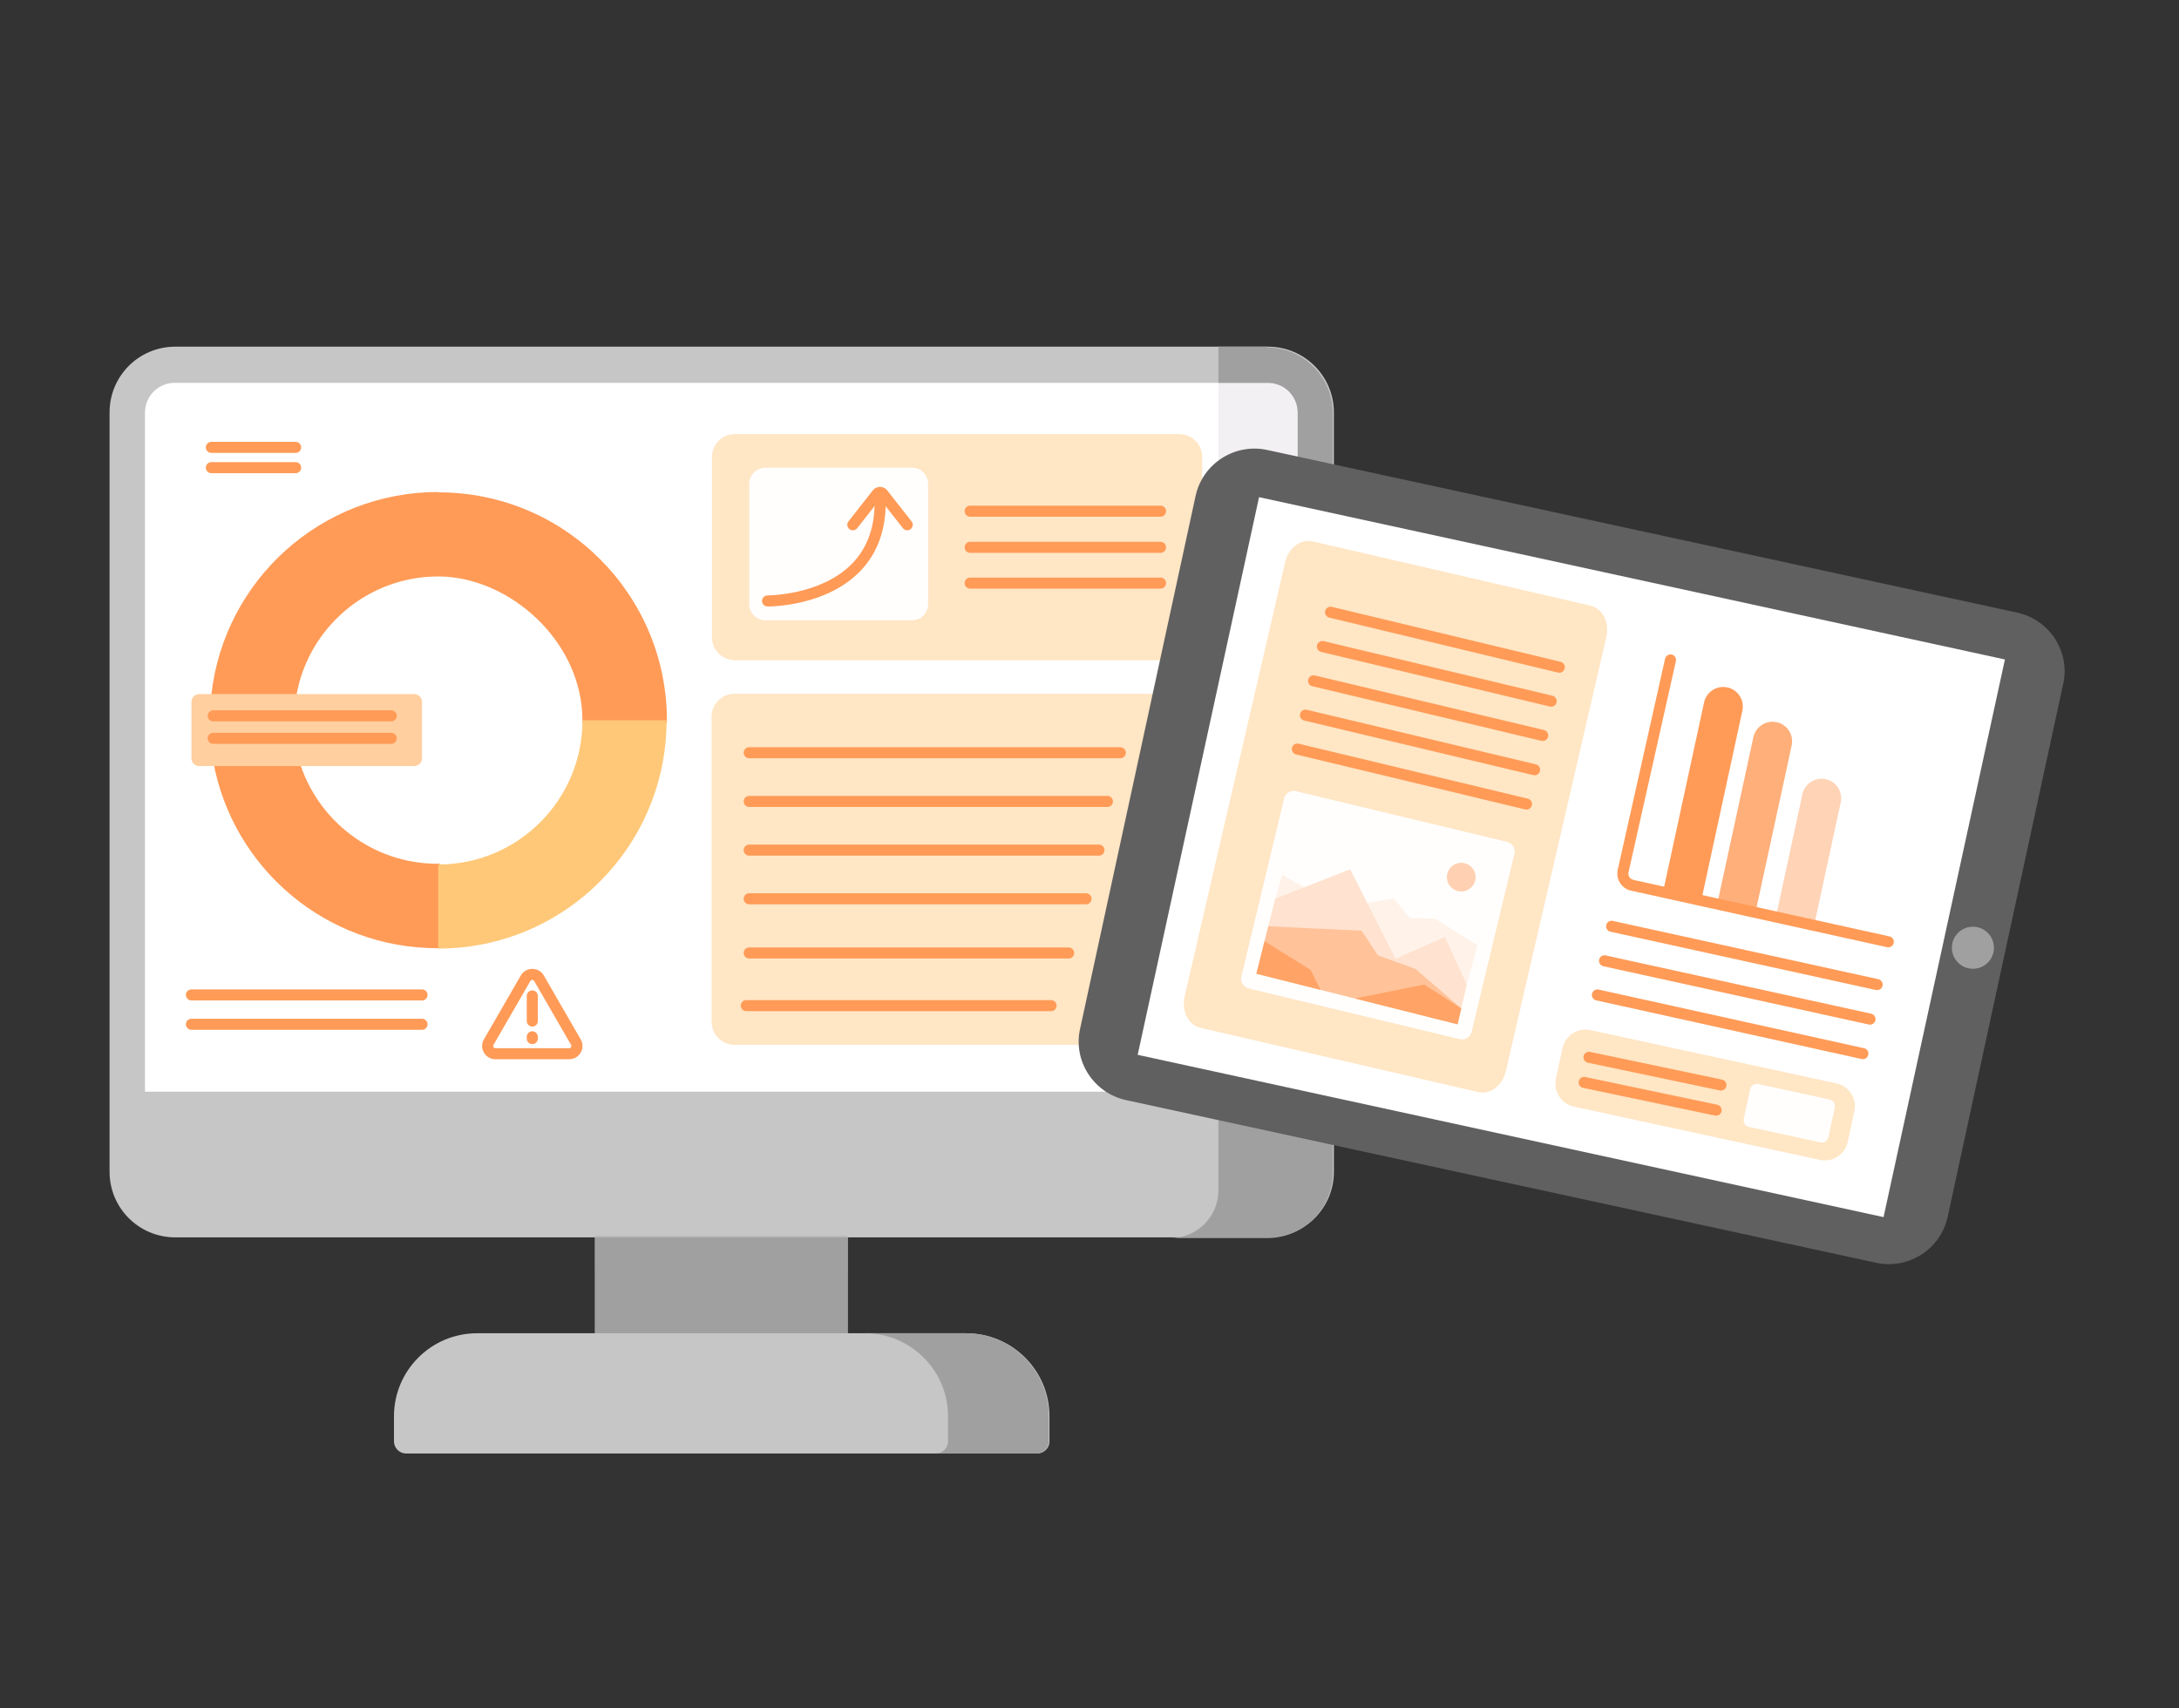
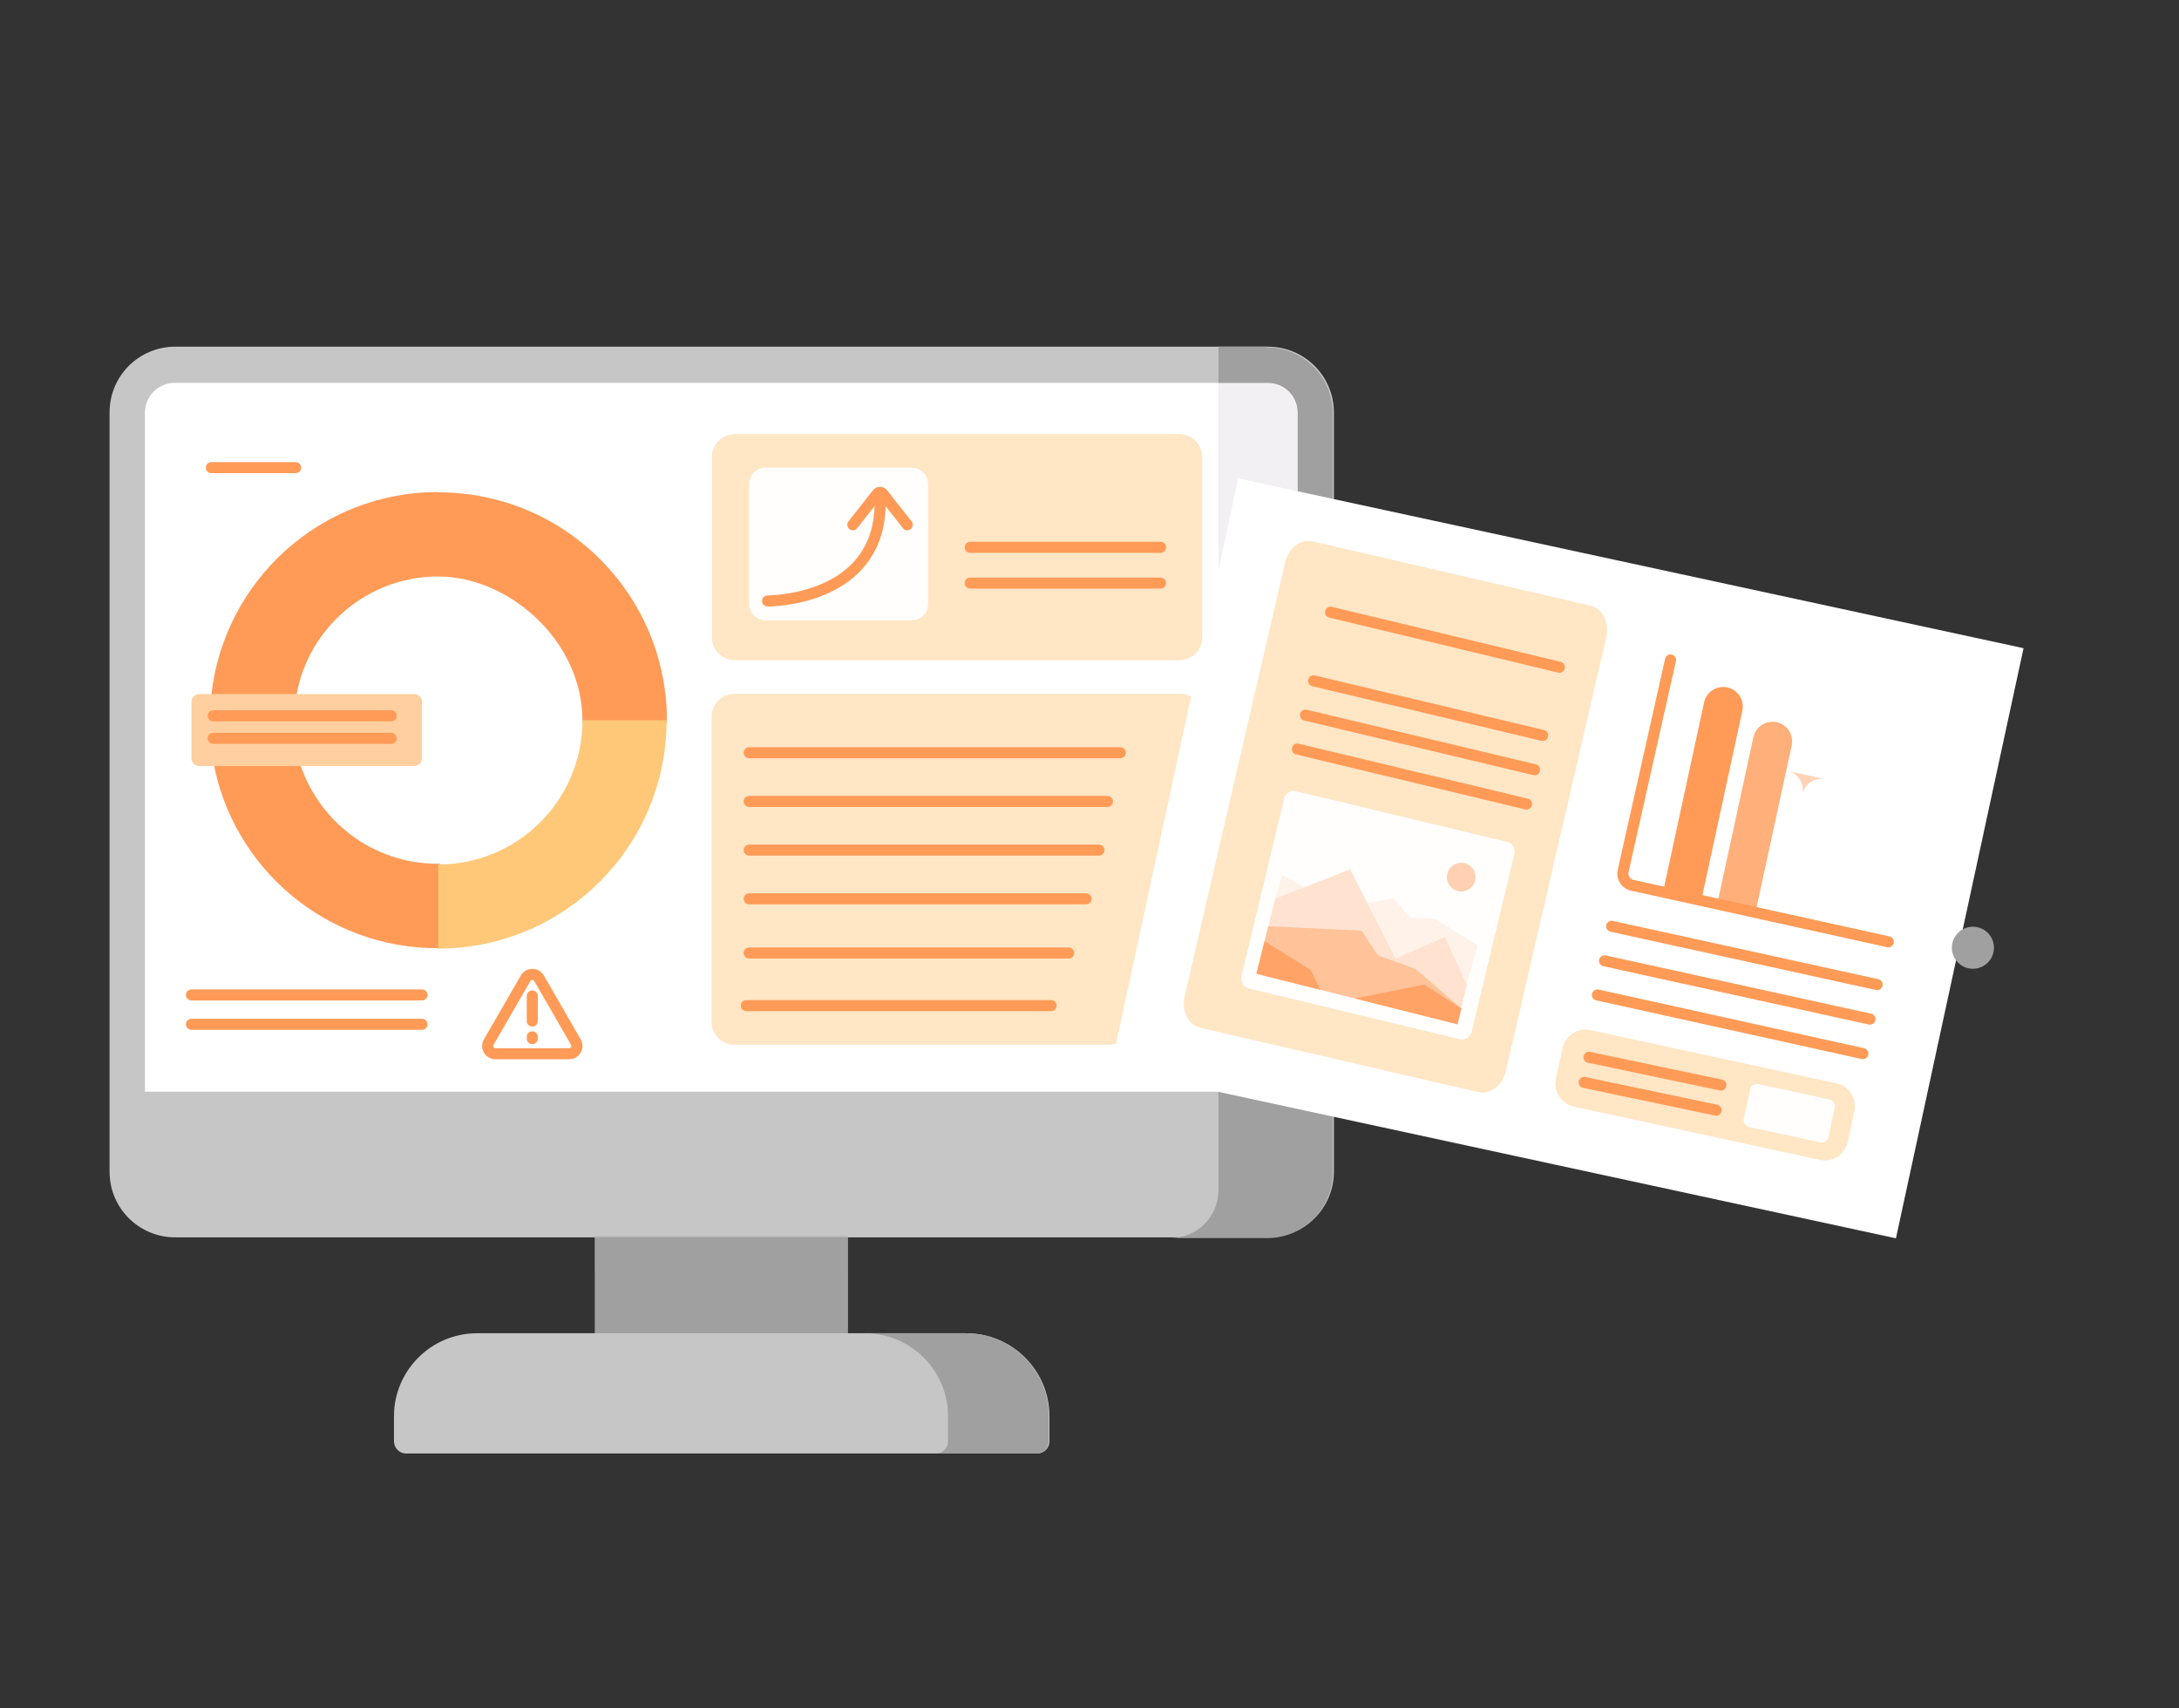
<svg xmlns="http://www.w3.org/2000/svg" version="1.1" viewBox="0 0 590.7 463.2">
  <rect x="0" y="0" width="590.7" height="463.2" fill="#333333" stroke="none" />
  <defs>
    <style>
      .cls-1, .cls-2, .cls-3, .cls-4, .cls-5, .cls-6, .cls-7 {
        fill: #ff9b57;
      }

      .cls-8 {
        fill: #ffcf9f;
      }

      .cls-9 {
        fill: #ffc878;
      }

      .cls-2 {
        opacity: .12;
      }

      .cls-3 {
        opacity: .28;
      }

      .cls-4 {
        opacity: .77;
      }

      .cls-5 {
        opacity: .79;
      }

      .cls-6 {
        opacity: .45;
      }

      .cls-7 {
        opacity: .43;
      }

      .cls-10 {
        fill: #606060;
      }

      .cls-11 {
        isolation: isolate;
      }

      .cls-12 {
        fill: #ffe6c5;
      }

      .cls-13, .cls-14 {
        fill: #a0a0a0;
      }

      .cls-15 {
        fill: #c6c6c6;
      }

      .cls-16 {
        fill: #fffefd;
      }

      .cls-17 {
        fill: #fff;
      }

      .cls-14 {
        mix-blend-mode: multiply;
        opacity: .4;
      }

      .cls-18 {
        fill: #978ecb;
      }

      .cls-19 {
        fill: #f3f0f3;
      }
    </style>
  </defs>
  <g class="cls-11">
    <g id="Ebene_1">
      <path class="cls-15" d="M161.3,335.1h68.5v27h-68.5v-27h0Z" />
      <path class="cls-13" d="M161.3,335.1h68.5v27h-68.5v-27h0Z" />
      <path class="cls-18" d="M47.5,335.1c-.588,0-1.169-.03-1.742-.089s-1.139-.146-1.696-.261-1.104-.256-1.64-.424-1.062-.361-1.575-.578-1.014-.459-1.501-.724-.96-.552-1.419-.862-.901-.64-1.327-.99-.835-.721-1.225-1.11-.763-.797-1.115-1.221-.685-.867-.996-1.324-.601-.931-.868-1.418-.511-.989-.73-1.504-.415-1.042-.584-1.58-.312-1.089-.428-1.648-.204-1.13-.264-1.708-.09-1.165-.09-1.759V112c0-.588.03-1.169.089-1.742s.146-1.139.261-1.696.256-1.104.424-1.64.361-1.062.578-1.575.459-1.014.724-1.501.552-.96.861-1.419.64-.901.99-1.327.721-.835,1.11-1.225.797-.763,1.221-1.115.867-.685,1.324-.996.931-.601,1.418-.868.989-.511,1.504-.73,1.042-.415,1.58-.584,1.089-.312,1.648-.428,1.13-.204,1.708-.264,1.165-.09,1.759-.09h296.3c.588,0,1.169.03,1.742.089s1.139.146,1.696.261,1.104.256,1.64.424,1.062.361,1.575.578,1.014.459,1.501.724.96.552,1.419.861.901.64,1.327.99.835.721,1.225,1.11.763.797,1.115,1.221.685.867.996,1.324.601.931.868,1.418.511.989.73,1.504.415,1.042.584,1.58.312,1.089.428,1.648.204,1.13.264,1.708.09,1.165.09,1.759v205.9c0,.588-.03,1.169-.089,1.742s-.146,1.139-.261,1.696-.256,1.104-.424,1.64-.361,1.062-.578,1.575-.459,1.014-.724,1.501-.552.96-.862,1.419-.64.901-.99,1.327-.721.835-1.11,1.225-.797.763-1.221,1.115-.867.685-1.324.996-.931.601-1.418.868-.989.511-1.504.73-1.042.415-1.58.584-1.089.312-1.648.428-1.13.204-1.708.264-1.165.09-1.759.09H47.5ZM47.5,103.2c-.306,0-.609.015-.906.045s-.591.074-.879.132-.57.13-.847.215-.547.183-.811.294-.521.233-.77.368-.492.281-.725.438-.46.326-.676.504-.425.367-.623.566-.387.406-.566.623-.347.443-.504.676-.304.476-.438.725-.258.506-.368.77-.209.534-.294.811-.157.559-.215.847-.102.581-.132.879-.045.6-.045.906v184.8h313.9V112c0-.306-.015-.609-.045-.906s-.074-.591-.132-.879-.13-.57-.215-.847-.183-.547-.294-.811-.233-.521-.368-.77-.281-.492-.438-.725-.326-.46-.504-.676-.367-.425-.566-.623-.406-.387-.623-.566-.443-.347-.676-.504-.476-.304-.725-.438-.506-.258-.77-.368-.534-.209-.811-.294-.559-.157-.847-.215-.581-.102-.879-.132-.6-.045-.906-.045H47.5Z" />
      <path class="cls-18" d="M47.5,103.2c-.306,0-.609.015-.906.045s-.591.074-.879.132-.57.13-.847.215-.547.183-.811.294-.521.233-.77.368-.492.281-.725.438-.46.326-.676.504-.425.367-.623.566-.387.406-.566.623-.347.443-.504.676-.304.476-.438.725-.258.506-.368.77-.209.534-.294.811-.157.559-.215.847-.102.581-.132.879-.045.6-.045.906v184.8h313.9V112c0-.306-.015-.609-.045-.906s-.074-.591-.132-.879-.13-.57-.215-.847-.183-.547-.294-.811-.233-.521-.368-.77-.281-.492-.438-.725-.326-.46-.504-.676-.367-.425-.566-.623-.406-.387-.623-.566-.443-.347-.676-.504-.476-.304-.725-.438-.506-.258-.77-.368-.534-.209-.811-.294-.559-.157-.847-.215-.581-.102-.879-.132-.6-.045-.906-.045H47.5Z" />
      <path class="cls-17" d="M356.7,300.9H34.4V111.9c0-.45.023-.895.067-1.333s.11-.869.196-1.293.193-.84.319-1.248.272-.806.436-1.195.346-.768.546-1.137.417-.726.65-1.072.483-.679.747-1.0.544-.629.838-.922.602-.573.922-.838.655-.514,1-.747.703-.45,1.072-.65.748-.382,1.137-.546.788-.31,1.195-.436.824-.233,1.248-.319.855-.152,1.293-.196.883-.067,1.333-.067h296.3c.45,0,.895.023,1.333.067s.869.11,1.293.196.84.193,1.248.319.806.272,1.195.436.768.346,1.137.546.726.417,1.072.65.679.483,1.0.747.629.544.922.838.573.602.838.922.514.655.747,1.0.45.703.65,1.072.382.748.546,1.137.31.788.436,1.195.233.824.319,1.248.152.855.196,1.293.067.883.067,1.333v189h0Z" />
      <path class="cls-19" d="M343.7,98.9h-13.4v201.9h26.2V111.8c0-.45-.023-.895-.067-1.333s-.11-.869-.196-1.293-.193-.84-.319-1.248-.272-.806-.436-1.195-.346-.768-.546-1.137-.417-.726-.65-1.072-.483-.679-.747-1-.544-.629-.838-.922-.602-.573-.922-.838-.655-.514-1-.747-.703-.45-1.072-.65-.748-.382-1.137-.546-.788-.31-1.195-.436-.824-.233-1.248-.319-.855-.152-1.293-.196-.883-.067-1.333-.067h.1l.006.006.006.006.006.006.006.006.006.006.006.006.006.006.006.006.006.006.006.006.006.006.006.006.006.006.006.006.006.006.006.006h-0Z" />
      <path class="cls-15" d="M343.7,94H47.5c-.619,0-1.23.031-1.831.092s-1.194.152-1.776.271-1.153.266-1.712.44-1.106.374-1.639.6-1.053.477-1.557.751-.994.573-1.467.894-.93.663-1.369,1.027-.86.747-1.261,1.15-.784.825-1.145,1.265-.702.897-1.021,1.371-.615.963-.887,1.468-.522,1.023-.745,1.555-.423,1.077-.595,1.634-.318,1.125-.436,1.703-.207,1.167-.268,1.764-.091,1.202-.091,1.815v205.9c0,.619.031,1.23.092,1.831s.152,1.194.271,1.776.266,1.153.44,1.712.374,1.106.6,1.639.477,1.053.751,1.557.573.994.894,1.467.663.93,1.027,1.369.747.86,1.15,1.261.825.784,1.265,1.145.897.702,1.371,1.021.963.615,1.468.887,1.023.522,1.555.745,1.077.423,1.634.595,1.125.318,1.703.436,1.167.207,1.764.268,1.202.091,1.815.091h296.3c.619,0,1.23-.031,1.831-.092s1.194-.152,1.776-.271,1.153-.266,1.712-.44,1.106-.374,1.639-.6,1.053-.477,1.557-.751.994-.573,1.467-.894.93-.663,1.369-1.027.86-.747,1.261-1.15.784-.825,1.145-1.265.702-.897,1.021-1.371.615-.963.887-1.468.522-1.023.745-1.555.423-1.077.595-1.634.318-1.125.436-1.703.207-1.167.268-1.764.091-1.202.091-1.815V111.8c0-.613-.031-1.218-.092-1.815s-.152-1.185-.271-1.764-.266-1.147-.44-1.703-.374-1.102-.6-1.634-.477-1.051-.751-1.555-.573-.994-.894-1.468-.663-.931-1.027-1.371-.747-.862-1.15-1.265-.825-.787-1.265-1.15-.897-.706-1.371-1.027-.963-.619-1.468-.894-1.023-.526-1.555-.751-1.077-.426-1.634-.6-1.125-.321-1.703-.44-1.167-.21-1.764-.271-1.202-.092-1.815-.092h-.1 0ZM351.8,296H39.3V111.9c0-.281.014-.559.042-.833s.068-.543.122-.807.12-.524.198-.778.169-.503.271-.746.215-.479.339-.709.259-.452.404-.668.3-.423.465-.623.339-.391.521-.574.374-.357.574-.521.408-.32.623-.465.438-.28.668-.404.466-.238.709-.339.491-.192.746-.271.514-.145.778-.198.534-.094.807-.122.551-.042.833-.042h296.3c.281,0,.559.014.833.042s.543.068.807.122.524.12.778.198.503.169.746.271.479.215.709.339.452.259.668.404.423.3.623.465.391.339.574.521.357.374.521.574.32.408.465.623.28.438.404.668.238.466.339.709.192.491.271.746.145.514.198.778.094.534.122.807.042.551.042.833v184.1h0Z" />
      <path class="cls-13" d="M343.7,94h-13.4v9.8h13.4c.281,0,.559.014.833.042s.543.068.807.122.524.12.778.198.503.169.746.271.479.215.709.339.452.259.668.404.423.3.623.465.391.339.574.521.357.374.521.574.32.408.465.623.28.438.404.668.238.466.339.709.192.491.271.746.145.514.198.778.094.534.122.807.042.551.042.833v184.1h-21.5v26.7c0,.45-.023.895-.067,1.333s-.11.869-.196,1.293-.193.84-.319,1.248-.272.806-.436,1.195-.346.768-.546,1.137-.417.726-.65,1.072-.483.679-.747,1-.544.629-.838.922-.602.573-.922.838-.655.514-1.0.747-.703.45-1.072.65-.748.382-1.137.546-.788.31-1.195.436-.824.233-1.248.319-.855.152-1.293.196-.883.067-1.333.067h26.2c.619,0,1.23-.031,1.831-.092s1.194-.152,1.776-.271,1.153-.266,1.712-.44,1.106-.374,1.639-.6,1.053-.477,1.557-.751.994-.573,1.467-.894.93-.663,1.369-1.027.86-.747,1.261-1.15.784-.825,1.145-1.265.702-.897,1.021-1.371.615-.963.887-1.468.522-1.023.745-1.555.423-1.077.595-1.634.318-1.125.436-1.703.207-1.167.268-1.764.091-1.202.091-1.815V112c0-.613-.031-1.218-.092-1.815s-.152-1.185-.271-1.764-.266-1.147-.44-1.703-.374-1.102-.6-1.634-.477-1.051-.751-1.555-.573-.994-.894-1.468-.663-.931-1.027-1.371-.747-.862-1.15-1.265-.825-.787-1.265-1.15-.897-.706-1.371-1.027-.963-.619-1.468-.894-1.023-.526-1.555-.751-1.077-.426-1.634-.6-1.125-.321-1.703-.44-1.167-.21-1.764-.271-1.202-.092-1.815-.092h0v-.2h.2-0Z" />
      <path class="cls-15" d="M261.8,361.5h-132.5c-.775,0-1.541.039-2.296.116s-1.499.192-2.231.342-1.45.336-2.154.556-1.393.473-2.066.758-1.329.602-1.966.949-1.257.724-1.855,1.129-1.177.838-1.733,1.297-1.09.944-1.599,1.454-.995,1.043-1.454,1.599-.892,1.134-1.297,1.733-.782,1.218-1.129,1.855-.664,1.294-.949,1.966-.538,1.362-.758,2.066-.405,1.423-.556,2.154-.265,1.476-.342,2.231-.116,1.521-.116,2.296v6.8c0,.106.005.212.016.317s.027.209.048.313.047.205.078.306.066.2.107.297.085.193.134.286.103.184.16.273.12.174.185.257.136.163.209.239.151.15.231.219.165.135.252.197.178.12.272.173.191.102.29.146.202.083.307.118.213.063.323.087.223.042.337.054.231.018.35.018h171.1c.106,0,.212-.005.317-.016s.209-.027.313-.048.205-.047.306-.078.2-.066.297-.107.193-.085.286-.134.184-.103.273-.16.174-.12.257-.185.163-.136.239-.209.15-.151.219-.231.135-.165.197-.252.12-.178.173-.272.102-.191.146-.29.083-.202.118-.307.063-.213.087-.323.042-.223.054-.337.018-.231.018-.35v-6.8c0-.775-.039-1.541-.116-2.296s-.192-1.499-.342-2.231-.336-1.45-.556-2.154-.473-1.393-.758-2.066-.602-1.329-.949-1.966-.724-1.257-1.129-1.855-.838-1.177-1.297-1.733-.944-1.09-1.454-1.599-1.043-.995-1.599-1.454-1.134-.892-1.733-1.297-1.218-.782-1.855-1.129-1.294-.664-1.966-.949-1.362-.538-2.066-.758-1.423-.405-2.154-.556-1.476-.265-2.231-.342-1.521-.116-2.296-.116h-.2.1-.1Z" />
      <path class="cls-13" d="M261.8,361.5h-27.3c.775,0,1.541.039,2.296.116s1.499.192,2.231.342,1.45.336,2.154.556,1.393.473,2.066.758,1.329.602,1.966.949,1.257.724,1.855,1.129,1.177.838,1.733,1.297,1.09.944,1.599,1.454.995,1.043,1.454,1.599.892,1.134,1.297,1.733.782,1.218,1.129,1.855.664,1.294.949,1.966.538,1.362.758,2.066.405,1.423.556,2.154.265,1.476.342,2.231.116,1.521.116,2.296v6.8c0,.106-.005.212-.016.317s-.027.209-.048.313-.047.205-.078.306-.066.2-.107.297-.085.193-.134.286-.103.184-.16.273-.12.174-.185.257-.136.163-.209.239-.151.15-.231.219-.165.135-.252.197-.178.12-.272.173-.191.102-.29.146-.202.083-.307.118-.213.063-.323.087-.223.042-.337.054-.231.018-.35.018h27.3c.106,0,.212-.005.317-.016s.209-.027.313-.048.205-.047.306-.078.2-.066.297-.107.193-.085.286-.134.184-.103.273-.16.174-.12.257-.185.163-.136.239-.209.15-.151.219-.231.135-.165.197-.252.12-.178.173-.272.102-.191.146-.29.083-.202.118-.307.063-.213.087-.323.042-.223.054-.337.018-.231.018-.35v-6.8c0-.775-.039-1.541-.116-2.296s-.192-1.499-.342-2.231-.336-1.45-.556-2.154-.473-1.393-.758-2.066-.602-1.329-.949-1.966-.724-1.257-1.129-1.855-.838-1.177-1.297-1.733-.944-1.09-1.454-1.599-1.043-.995-1.599-1.454-1.134-.892-1.733-1.297-1.218-.782-1.855-1.129-1.294-.664-1.966-.949-1.362-.538-2.066-.758-1.423-.405-2.154-.556-1.476-.265-2.231-.342-1.521-.116-2.296-.116Z" />
      <path class="cls-1" d="M81.3,206.4h-23.5c.325,1.806.729,3.585,1.207,5.332s1.032,3.463,1.656,5.144,1.32,3.327,2.083,4.935,1.593,3.177,2.487,4.704,1.852,3.012,2.87,4.451,2.096,2.833,3.231,4.177,2.325,2.639,3.569,3.881,2.54,2.431,3.885,3.564,2.74,2.209,4.179,3.226,2.925,1.973,4.451,2.865,3.095,1.722,4.701,2.484,3.251,1.456,4.929,2.08,3.391,1.177,5.135,1.655,3.517.883,5.318,1.209,3.629.575,5.48.741,3.725.252,5.619.252h13.548c.096,0,.067,0-.064,0h-12.492c-.2,0-.305,0-.292,0v-22.9h-.7c-1.1,0-2.19-.046-3.268-.135s-2.144-.223-3.196-.399-2.09-.394-3.113-.652-2.03-.557-3.019-.895-1.961-.714-2.914-1.127-1.886-.863-2.798-1.348-1.803-1.005-2.671-1.559-1.713-1.141-2.534-1.76-1.616-1.269-2.385-1.949-1.511-1.39-2.225-2.129-1.399-1.505-2.054-2.297-1.28-1.612-1.872-2.456-1.153-1.712-1.68-2.603-1.019-1.805-1.476-2.74-.878-1.891-1.261-2.867-.729-1.971-1.035-2.983h.1l.006.006.006.006.006.006.006.006.006.006.006.006.006.006.006.006.006.006.006.006.006.006.006.006.006.006.006.006.006.006.006.006v-0Z" />
      <path class="cls-1" d="M118.8,133.4c-1.988,0-3.953.093-5.893.276s-3.853.454-5.736.812-3.736.799-5.555,1.322-3.603,1.128-5.349,1.809-3.453,1.439-5.117,2.271-3.286,1.735-4.861,2.708-3.102,2.014-4.579,3.12-2.902,2.277-4.273,3.508-2.685,2.523-3.941,3.871-2.452,2.753-3.584,4.21-2.201,2.966-3.203,4.524-1.934,3.163-2.796,4.813-1.651,3.344-2.364,5.078-1.35,3.508-1.907,5.319-1.033,3.656-1.425,5.534-.699,3.788-.918,5.725h23.1c.206-1.137.462-2.258.765-3.359s.654-2.182,1.049-3.242.836-2.097,1.318-3.111,1.008-2.003,1.574-2.967,1.171-1.9,1.815-2.808,1.325-1.788,2.043-2.636,1.47-1.666,2.256-2.451,1.605-1.536,2.455-2.251,1.731-1.396,2.64-2.038,1.847-1.247,2.811-1.811,1.954-1.088,2.968-1.57,2.052-.921,3.111-1.315,2.14-.744,3.24-1.047,2.219-.559,3.355-.765,2.289-.364,3.456-.469,2.349-.159,3.543-.159,2.391.068,3.587.201,2.39.33,3.577.589,2.368.58,3.537.959,2.326.816,3.466,1.309,2.264,1.04,3.365,1.64,2.181,1.251,3.233,1.952,2.077,1.45,3.07,2.245,1.954,1.635,2.877,2.518,1.81,1.808,2.653,2.772,1.645,1.968,2.399,3.007,1.46,2.115,2.114,3.223,1.255,2.249,1.798,3.42,1.029,2.371,1.452,3.598.783,2.48,1.075,3.756.516,2.576.667,3.895.229,2.659.229,4.015v9.738c0,.073,0,.057,0-.033v-8.807c0-.139,0-.21,0-.198h22.9v-.7c0-2.131-.108-4.238-.318-6.315s-.524-4.124-.935-6.136-.919-3.989-1.52-5.925-1.294-3.832-2.075-5.683-1.649-3.655-2.6-5.409-1.983-3.457-3.093-5.104-2.297-3.238-3.557-4.767-2.591-2.998-3.989-4.399-2.864-2.737-4.391-4-3.117-2.454-4.763-3.569-3.349-2.151-5.103-3.106-3.561-1.827-5.413-2.612-3.752-1.482-5.693-2.086-3.923-1.116-5.942-1.529-4.074-.729-6.16-.941-4.204-.321-6.348-.321h-.1v-.1h0Z" />
      <path class="cls-9" d="M118.8,234.4v22.8c2.131,0,4.238-.108,6.315-.318s4.124-.524,6.136-.935,3.989-.919,5.925-1.52,3.832-1.294,5.683-2.075,3.655-1.649,5.409-2.6,3.457-1.983,5.104-3.093,3.238-2.297,4.767-3.557,2.998-2.591,4.399-3.989,2.737-2.864,4-4.391,2.454-3.117,3.569-4.763,2.151-3.349,3.106-5.103,1.827-3.561,2.612-5.413,1.482-3.752,2.086-5.693,1.116-3.923,1.529-5.942.729-4.074.941-6.16.321-4.204.321-6.348h-22.8c0,1.344-.068,2.672-.201,3.982s-.33,2.601-.589,3.871-.58,2.517-.959,3.739-.816,2.419-1.309,3.588-1.04,2.308-1.64,3.416-1.251,2.184-1.952,3.224-1.45,2.046-2.245,3.012-1.635,1.895-2.518,2.78-1.808,1.73-2.772,2.528-1.968,1.552-3.007,2.256-2.115,1.36-3.223,1.964-2.249,1.156-3.42,1.652-2.371.938-3.598,1.32-2.48.706-3.756.968-2.576.461-3.895.595-2.659.203-4.015.203h-0Z" />
      <path class="cls-8" d="M112.3,207.7h-58.3c-.075,0-.149-.004-.221-.011s-.144-.019-.213-.034-.138-.033-.205-.054-.132-.046-.195-.074-.125-.058-.184-.092-.117-.07-.173-.109-.109-.081-.161-.124-.101-.09-.148-.139-.091-.099-.133-.152-.082-.107-.119-.163-.071-.114-.103-.173-.06-.12-.086-.182-.049-.125-.068-.19-.036-.13-.05-.196-.024-.133-.031-.201-.01-.136-.01-.205v-15.3c0-.075.004-.149.011-.221s.019-.144.034-.213.033-.138.054-.205.046-.132.074-.195.058-.125.092-.184.07-.117.109-.173.081-.109.124-.161.09-.101.139-.148.099-.091.152-.133.107-.082.163-.119.114-.071.173-.103.12-.06.182-.086.125-.049.19-.068.13-.036.196-.05.133-.024.201-.031.136-.01.205-.01h58.3c.075,0,.149.004.221.011s.144.019.213.034.138.033.205.054.132.046.195.074.125.058.184.092.117.07.173.109.109.081.161.124.101.09.148.139.091.099.133.152.082.107.119.163.071.114.103.173.06.12.086.182.049.125.068.19.036.13.05.196.024.133.031.201.01.136.01.205v15.3c0,.075-.004.149-.011.221s-.019.144-.034.213-.033.138-.054.205-.046.132-.074.195-.058.125-.092.184-.07.117-.109.173-.081.109-.124.161-.09.101-.139.148-.099.091-.152.133-.107.082-.163.119-.114.071-.173.103-.12.06-.182.086-.125.049-.19.068-.13.036-.196.05-.133.024-.201.031-.136.01-.205.01Z" />
      <path class="cls-12" d="M199.2,117.7h120.5c.214,0,.425.011.634.032s.414.053.616.094.4.092.594.153.384.13.57.208.366.166.542.261.346.199.511.311.324.231.477.357.3.26.44.4.274.287.4.44.245.312.357.477.215.335.311.511.183.357.261.542.148.375.208.57.111.392.153.594.073.407.094.616.032.42.032.634v48.9c0,.214-.011.425-.032.634s-.053.414-.094.616-.092.4-.153.594-.13.384-.208.57-.166.366-.261.542-.199.346-.311.511-.231.324-.357.477-.26.3-.4.44-.287.274-.44.4-.312.245-.477.357-.335.215-.511.311-.357.183-.542.261-.375.148-.57.208-.392.111-.594.153-.407.073-.616.094-.42.032-.634.032h-120.5c-.214,0-.425-.011-.634-.032s-.414-.053-.616-.094-.4-.092-.594-.153-.384-.13-.57-.208-.366-.166-.542-.261-.346-.199-.511-.311-.324-.231-.477-.357-.3-.26-.44-.4-.274-.287-.4-.44-.245-.312-.357-.477-.215-.335-.311-.511-.183-.357-.261-.542-.148-.375-.208-.57-.111-.392-.153-.594-.073-.407-.094-.616-.032-.42-.032-.634v-48.9c0-.214.011-.425.032-.634s.053-.414.094-.616.092-.4.153-.594.13-.384.208-.57.166-.366.261-.542.199-.346.311-.511.231-.324.357-.477.26-.3.4-.44.287-.274.44-.4.312-.245.477-.357.335-.215.511-.311.357-.183.542-.261.375-.148.57-.208.392-.111.594-.153.407-.073.616-.094.42-.032.634-.032Z" />
      <path class="cls-12" d="M319.8,188.1h-120.7c-.212,0-.423.011-.63.032s-.412.053-.613.095-.399.093-.592.154-.383.131-.568.21-.366.167-.541.263-.346.2-.511.312-.325.232-.478.358-.301.261-.441.401-.275.288-.401.441-.246.313-.358.478-.216.336-.312.511-.184.356-.263.541-.149.375-.21.568-.112.391-.154.592-.073.405-.095.613-.032.417-.032.63v82.8c0,.212.011.423.032.63s.053.412.095.613.093.399.154.592.131.383.21.568.167.366.263.541.2.346.312.511.232.325.358.478.261.301.401.441.288.275.441.401.313.246.478.358.336.216.511.312.356.184.541.263.375.149.568.21.391.112.592.154.405.073.613.095.417.032.63.032h101.5c.212,0,.423-.011.63-.032s.412-.053.613-.095.399-.093.592-.154.383-.131.568-.21.366-.167.541-.263.346-.2.511-.312.325-.232.478-.358.301-.261.441-.401.275-.288.401-.441.246-.313.358-.478.216-.336.312-.511.184-.356.263-.541.149-.375.21-.568.112-.391.154-.592.073-.405.095-.613.032-.417.032-.63l1.206-5.175,1.206-5.175,1.206-5.175,1.206-5.175,1.206-5.175,1.206-5.175,1.206-5.175,1.206-5.175,1.206-5.175,1.206-5.175,1.206-5.175,1.206-5.175,1.206-5.175,1.206-5.175,1.206-5.175,1.206-5.175c0-.212-.011-.423-.032-.63s-.053-.412-.095-.613-.093-.399-.154-.592-.131-.383-.21-.568-.167-.366-.263-.541-.2-.346-.312-.511-.232-.325-.358-.478-.261-.301-.401-.441-.288-.275-.441-.401-.313-.246-.478-.358-.336-.216-.511-.312-.356-.184-.541-.263-.375-.149-.568-.21-.391-.112-.592-.154-.405-.073-.613-.095-.417-.032-.63-.032h-.1 0Z" />
      <polygon class="cls-17" points="301.086 289.728 303.248 279.728 305.41 269.728 307.572 259.728 309.735 249.728 311.897 239.727 314.059 229.727 316.221 219.727 318.383 209.727 320.545 199.727 322.707 189.726 324.869 179.726 327.031 169.726 329.194 159.726 331.356 149.726 333.518 139.726 335.68 129.725 348.985 132.602 362.29 135.479 375.595 138.355 388.9 141.232 402.205 144.109 415.51 146.985 428.815 149.862 442.121 152.739 455.426 155.615 468.731 158.492 482.036 161.369 495.341 164.245 508.646 167.122 521.951 169.999 535.256 172.875 548.561 175.752 546.399 185.752 544.237 195.752 542.075 205.752 539.913 215.753 537.751 225.753 535.588 235.753 533.426 245.753 531.264 255.753 529.102 265.754 526.94 275.754 524.778 285.754 522.616 295.754 520.454 305.754 518.291 315.755 516.129 325.755 513.967 335.755 500.662 332.878 487.357 330.002 474.052 327.125 460.747 324.248 447.442 321.372 434.137 318.495 420.832 315.618 407.527 312.742 394.222 309.865 380.916 306.988 367.611 304.112 354.306 301.235 341.001 298.358 327.696 295.482 314.391 292.605 301.086 289.728" />
-       <path class="cls-10" d="M341.3,134.8l12.638,2.75,12.638,2.75,12.638,2.75,12.638,2.75,12.638,2.75,12.638,2.75,12.638,2.75,12.638,2.75,12.638,2.75,12.638,2.75,12.638,2.75,12.638,2.75,12.638,2.75,12.638,2.75,12.638,2.75,12.638,2.75-2.056,9.45-2.056,9.45-2.056,9.45-2.056,9.45-2.056,9.45-2.056,9.45-2.056,9.45-2.056,9.45-2.056,9.45-2.056,9.45-2.056,9.45-2.056,9.45-2.056,9.45-2.056,9.45-2.056,9.45-2.056,9.45-12.637-2.75-12.637-2.75-12.637-2.75-12.637-2.75-12.637-2.75-12.637-2.75-12.637-2.75-12.637-2.75-12.637-2.75-12.637-2.75-12.637-2.75-12.637-2.75-12.637-2.75-12.637-2.75-12.637-2.75-12.637-2.75,2.056-9.45,2.056-9.45,2.056-9.45,2.056-9.45,2.056-9.45,2.056-9.45,2.056-9.45,2.056-9.45,2.056-9.45,2.056-9.45,2.056-9.45,2.056-9.45,2.056-9.45,2.056-9.45,2.056-9.45,2.056-9.45M343.5,122c-.55-.119-1.1-.208-1.647-.269s-1.093-.094-1.635-.1-1.08.016-1.613.063-1.061.121-1.581.22-1.034.223-1.54.371-1.002.32-1.488.515-.963.413-1.427.653-.917.502-1.356.785-.865.587-1.275.91-.806.667-1.184,1.029-.74.743-1.084,1.142-.669.815-.974,1.248-.59.883-.854,1.349-.505.947-.724,1.443-.414,1.006-.584,1.53-.316,1.061-.434,1.611l-1.956,9.025-1.956,9.025-1.956,9.025-1.956,9.025-1.956,9.025-1.956,9.025-1.956,9.025-1.956,9.025-1.956,9.025-1.956,9.025-1.956,9.025-1.956,9.025-1.956,9.025-1.956,9.025-1.956,9.025-1.956,9.025c-.125.55-.22,1.1-.286,1.647s-.103,1.093-.112,1.635.009,1.08.055,1.613.117,1.061.215,1.581.221,1.034.369,1.54.32,1.002.515,1.488.414.963.655,1.427.504.917.789,1.356.59.865.915,1.275.671.806,1.035,1.184.747.74,1.148,1.084.819.669,1.255.974.887.59,1.354.854.95.505,1.447.724,1.008.414,1.533.584,1.063.316,1.613.434l12.706,2.756,12.706,2.756,12.706,2.756,12.706,2.756,12.706,2.756,12.706,2.756,12.706,2.756,12.706,2.756,12.706,2.756,12.706,2.756,12.706,2.756,12.706,2.756,12.706,2.756,12.706,2.756,12.706,2.756,12.706,2.756h0c.55.119,1.1.208,1.647.269s1.093.094,1.635.1,1.08-.016,1.613-.063,1.061-.121,1.581-.22,1.034-.223,1.54-.371,1.002-.32,1.488-.515.963-.413,1.427-.653.917-.502,1.356-.785.865-.587,1.275-.91.806-.667,1.184-1.029.74-.743,1.084-1.142.669-.815.974-1.248.59-.883.854-1.349.505-.947.724-1.443.414-1.006.584-1.53.316-1.061.434-1.611l1.956-9.025,1.956-9.025,1.956-9.025,1.956-9.025,1.956-9.025,1.956-9.025,1.956-9.025,1.956-9.025,1.956-9.025,1.956-9.025,1.956-9.025,1.956-9.025,1.956-9.025,1.956-9.025,1.956-9.025,1.956-9.025c.125-.55.22-1.1.286-1.647s.103-1.093.112-1.635-.009-1.08-.055-1.613-.117-1.061-.215-1.581-.221-1.034-.369-1.54-.32-1.002-.515-1.488-.414-.963-.655-1.427-.504-.917-.789-1.356-.59-.865-.915-1.275-.671-.806-1.035-1.184-.747-.74-1.148-1.084-.819-.669-1.255-.974-.887-.59-1.354-.854-.95-.505-1.447-.724-1.008-.414-1.533-.584-1.063-.316-1.613-.434l-12.706-2.756-12.706-2.756-12.706-2.756-12.706-2.756-12.706-2.756-12.706-2.756-12.706-2.756-12.706-2.756-12.706-2.756-12.706-2.756-12.706-2.756-12.706-2.756-12.706-2.756-12.706-2.756-12.706-2.756-12.706-2.756h-0l-0-0h-0l-0-0h-0l-0-0h-0l-0-0Z" />
      <path class="cls-13" d="M534.83,251.271c.197,0,.391.01.583.029s.38.048.566.086.368.085.546.14.353.12.524.192.337.152.498.24.318.183.47.286.298.212.439.328.276.239.405.368.252.264.368.405.226.287.328.439.198.308.286.47.168.328.24.498.136.345.192.524.102.361.14.546.067.374.086.566.029.386.029.583-.01.391-.029.583-.048.38-.086.566-.085.368-.14.546-.12.353-.192.524-.152.337-.24.498-.183.318-.286.47-.212.298-.328.439-.239.276-.368.405-.264.252-.405.368-.287.226-.439.328-.308.198-.47.286-.328.168-.498.24-.345.136-.524.192-.361.102-.546.14-.374.067-.566.086-.386.029-.583.029-.391-.01-.583-.029-.38-.048-.566-.086-.368-.085-.546-.14-.353-.12-.524-.192-.337-.152-.498-.24-.318-.183-.47-.286-.298-.212-.439-.328-.276-.239-.405-.368-.252-.264-.368-.405-.226-.287-.328-.439-.198-.308-.286-.47-.168-.328-.24-.498-.136-.345-.192-.524-.102-.361-.14-.546-.067-.374-.086-.566-.029-.386-.029-.583.01-.391.029-.583.048-.38.086-.566.085-.368.14-.546.12-.353.192-.524.152-.337.24-.498.183-.318.286-.47.212-.298.328-.439.239-.276.368-.405.264-.252.405-.368.287-.226.439-.328.308-.198.47-.286.328-.168.498-.24.345-.136.524-.192.361-.102.546-.14.374-.067.566-.086.386-.029.583-.029Z" />
      <path class="cls-12" d="M400.7,296.1l-4.7-1.087-4.7-1.087-4.7-1.087-4.7-1.087-4.7-1.087-4.7-1.087-4.7-1.087-4.7-1.087-4.7-1.087-4.7-1.087-4.7-1.087-4.7-1.087-4.7-1.087-4.7-1.087-4.7-1.087-4.7-1.087c-.212-.05-.419-.111-.619-.183s-.393-.155-.58-.247-.366-.195-.539-.307-.339-.233-.497-.363-.31-.269-.454-.416-.28-.302-.409-.464-.25-.332-.363-.508-.218-.359-.315-.548-.186-.384-.266-.585-.152-.406-.215-.617-.117-.426-.163-.645-.082-.443-.109-.67-.046-.457-.054-.69-.008-.469.002-.707.03-.478.06-.72.07-.484.12-.728l1.706-7.369,1.706-7.369,1.706-7.369,1.706-7.369,1.706-7.369,1.706-7.369,1.706-7.369,1.706-7.369,1.706-7.369,1.706-7.369,1.706-7.369,1.706-7.369,1.706-7.369,1.706-7.369,1.706-7.369,1.706-7.369c.056-.244.122-.482.197-.714s.159-.459.252-.679.194-.434.303-.64.226-.407.349-.599.255-.378.392-.555.281-.347.431-.509.305-.315.466-.459.326-.28.497-.407.345-.244.524-.352.361-.206.547-.294.374-.166.566-.233.385-.124.581-.17.393-.08.592-.104.399-.035.599-.035.402.013.602.037.402.062.602.112l4.7,1.087,4.7,1.087,4.7,1.087,4.7,1.087,4.7,1.087,4.7,1.087,4.7,1.087,4.7,1.087,4.7,1.087,4.7,1.087,4.7,1.087,4.7,1.087,4.7,1.087,4.7,1.087,4.7,1.087,4.7,1.087c.212.05.419.111.619.183s.393.155.58.247.366.195.539.307.339.233.497.364.31.269.454.416.28.302.409.464.25.332.363.508.218.359.315.548.186.384.266.585.152.406.215.617.117.426.163.645.082.443.109.67.046.457.054.69.008.469-.002.707-.03.478-.06.72-.07.484-.12.728l-1.706,7.369-1.706,7.369-1.706,7.369-1.706,7.369-1.706,7.369-1.706,7.369-1.706,7.369-1.706,7.369-1.706,7.369-1.706,7.369-1.706,7.369-1.706,7.369-1.706,7.369-1.706,7.369-1.706,7.369-1.706,7.369c-.056.244-.122.482-.197.714s-.159.459-.252.679-.194.434-.303.64-.226.407-.349.599-.255.378-.392.555-.281.347-.431.509-.305.315-.466.459-.326.28-.497.407-.345.244-.524.352-.361.206-.547.294-.374.166-.566.233-.385.124-.581.17-.393.08-.592.104-.399.035-.599.035-.402-.013-.602-.037-.402-.062-.602-.112h0Z" />
      <path class="cls-1" d="M422.701,182.4c-.007,0-.015-0-.022-0s-.015-0-.022-0-.015-0-.022-.001-.015-.001-.022-.001-.015-.001-.022-.001-.015-.001-.022-.002-.015-.001-.022-.002-.015-.002-.022-.002-.015-.002-.022-.003-.015-.002-.022-.003-.015-.002-.022-.003-.015-.002-.022-.004-.015-.003-.022-.004-.015-.003-.022-.004-.015-.003-.022-.005-.015-.003-.022-.005l-3.875-.931-3.875-.931-3.875-.931-3.875-.931-3.875-.931-3.875-.931-3.875-.931-3.875-.931-3.875-.931-3.875-.931-3.875-.931-3.875-.931-3.875-.931-3.875-.931-3.875-.931-3.875-.931c-.05-.012-.099-.027-.147-.043s-.094-.036-.14-.057-.089-.044-.131-.07-.083-.052-.122-.081-.077-.06-.113-.092-.07-.066-.103-.102-.063-.073-.092-.111-.056-.078-.081-.119-.048-.083-.069-.126-.04-.087-.057-.132-.032-.091-.044-.138-.023-.094-.031-.142-.014-.097-.017-.146-.004-.099-.002-.148.006-.1.013-.15.016-.101.028-.151c.012-.05.027-.099.043-.147s.036-.094.057-.139.044-.089.069-.131.052-.083.081-.122.06-.077.092-.113.066-.07.102-.102.072-.063.111-.092.078-.056.119-.081.083-.048.126-.069.087-.04.132-.057.091-.032.138-.044.094-.023.142-.031.097-.014.146-.017.099-.004.148-.003.1.006.15.012.101.016.151.028l3.875.931,3.875.931,3.875.931,3.875.931,3.875.931,3.875.931,3.875.931,3.875.931,3.875.931,3.875.931,3.875.931,3.875.931,3.875.931,3.875.931,3.875.931,3.875.931c.05.012.099.027.147.043s.094.036.14.057.089.044.131.07.083.052.122.081.077.06.113.092.07.066.103.102.063.073.092.111.056.078.081.119.048.083.069.126.04.087.057.132.032.091.044.138.023.094.031.142.014.097.017.146.004.099.002.148-.006.1-.013.15-.016.101-.028.151c-.01.043-.022.085-.036.126s-.029.081-.046.121-.035.077-.055.115-.041.073-.064.108-.047.069-.073.102-.052.064-.08.095-.057.059-.087.087-.062.054-.094.08-.066.049-.1.071-.069.043-.105.063-.073.038-.11.054-.076.032-.115.045-.078.025-.118.036-.081.019-.122.026-.082.012-.124.016-.084.005-.126.005Z" />
-       <path class="cls-1" d="M420.501,191.6c-.007,0-.014-0-.022-0s-.014-0-.022-0-.014-0-.022-.001-.014-.001-.022-.001-.015-.001-.022-.001-.015-.001-.022-.002-.015-.001-.022-.002-.015-.002-.022-.002-.015-.002-.022-.003-.015-.002-.022-.003-.015-.002-.022-.003-.015-.002-.022-.004-.015-.003-.022-.004-.015-.003-.022-.004-.015-.003-.022-.005-.015-.003-.022-.005l-3.875-.925-3.875-.925-3.875-.925-3.875-.925-3.875-.925-3.875-.925-3.875-.925-3.875-.925-3.875-.925-3.875-.925-3.875-.925-3.875-.925-3.875-.925-3.875-.925-3.875-.925-3.875-.925c-.05-.012-.1-.026-.147-.043s-.094-.036-.14-.057-.089-.044-.131-.069-.083-.052-.122-.081-.077-.06-.113-.092-.07-.066-.103-.102-.063-.072-.092-.111-.056-.078-.081-.119-.048-.083-.069-.126-.04-.087-.057-.132-.032-.091-.044-.138-.023-.094-.031-.142-.014-.097-.017-.146-.004-.099-.003-.148.006-.1.012-.15.016-.101.028-.151c.012-.05.026-.1.043-.147s.036-.094.057-.14.044-.089.069-.131.052-.083.081-.122.059-.077.092-.113.066-.07.102-.103.072-.063.111-.092.078-.056.119-.081.083-.048.126-.069.087-.04.132-.057.091-.032.138-.044.094-.023.142-.031.097-.014.146-.017.099-.004.149-.002.1.006.15.013.101.016.151.028l3.875.925,3.875.925,3.875.925,3.875.925,3.875.925,3.875.925,3.875.925,3.875.925,3.875.925,3.875.925,3.875.925,3.875.925,3.875.925,3.875.925,3.875.925,3.875.925c.05.012.1.026.147.043s.094.036.14.057.089.044.131.069.083.052.122.081.077.06.113.092.07.066.103.102.063.072.092.111.056.078.081.119.048.083.069.126.04.087.057.132.032.091.044.138.023.094.031.142.014.097.017.146.004.099.003.148-.006.1-.012.15-.016.101-.028.151c-.01.043-.022.085-.036.126s-.029.082-.046.121-.035.078-.055.115-.041.073-.064.109-.047.069-.073.102-.052.064-.08.095-.057.06-.087.087-.062.054-.094.08-.066.049-.1.072-.07.044-.106.063-.073.038-.11.054-.076.032-.115.045-.078.026-.119.036-.081.019-.122.026-.083.012-.124.016-.084.005-.126.005Z" />
      <path class="cls-1" d="M418.201,200.9c-.007,0-.014-0-.022-0s-.014-0-.022-0-.014-0-.022-.001-.014-.001-.022-.001-.014-.001-.022-.001-.014-.001-.022-.002-.015-.001-.022-.002-.015-.002-.022-.002-.015-.002-.022-.003-.015-.002-.022-.003-.015-.002-.022-.003-.015-.002-.022-.004-.015-.003-.022-.004-.015-.003-.022-.004-.015-.003-.022-.005-.015-.003-.022-.005l-3.881-.925-3.881-.925-3.881-.925-3.881-.925-3.881-.925-3.881-.925-3.881-.925-3.881-.925-3.881-.925-3.881-.925-3.881-.925-3.881-.925-3.881-.925-3.881-.925-3.881-.925-3.881-.925c-.05-.012-.1-.026-.147-.043s-.094-.036-.14-.057-.089-.044-.131-.069-.083-.052-.122-.081-.077-.06-.113-.092-.07-.066-.103-.102-.063-.072-.092-.111-.056-.078-.081-.119-.048-.083-.069-.126-.04-.087-.057-.132-.032-.091-.044-.138-.023-.094-.031-.142-.014-.097-.017-.146-.004-.099-.003-.148.006-.1.012-.15.016-.101.028-.151c.012-.05.026-.1.043-.147s.036-.094.056-.14.044-.089.069-.131.052-.083.081-.122.059-.077.092-.113.066-.07.102-.103.072-.063.111-.092.078-.056.119-.081.083-.048.126-.069.087-.04.132-.057.091-.032.138-.044.094-.023.142-.031.097-.014.146-.017.099-.004.149-.003.1.006.15.012.101.016.151.028l3.881.925,3.881.925,3.881.925,3.881.925,3.881.925,3.881.925,3.881.925,3.881.925,3.881.925,3.881.925,3.881.925,3.881.925,3.881.925,3.881.925,3.881.925,3.881.925c.05.012.1.026.147.043s.094.036.14.057.089.044.131.069.083.052.122.081.077.06.113.092.07.066.103.102.063.072.092.111.056.078.081.119.048.083.069.126.04.087.057.132.032.091.044.138.023.094.031.142.014.097.017.146.004.099.003.148-.006.1-.012.15-.016.101-.028.151c-.01.043-.022.085-.036.126s-.029.082-.046.121-.035.078-.055.115-.041.073-.064.109-.047.069-.073.102-.052.064-.08.095-.057.06-.087.087-.062.054-.094.08-.066.049-.1.072-.07.044-.106.063-.073.038-.11.054-.076.032-.115.045-.078.026-.119.036-.081.019-.122.026-.083.012-.124.016-.084.005-.126.005Z" />
      <path class="cls-1" d="M416.001,210.2c-.007,0-.014-0-.022-0s-.014-0-.022-0-.014-0-.022-.001-.014-.001-.022-.001-.014-.001-.022-.001-.014-.001-.022-.002-.015-.001-.022-.002-.015-.002-.022-.002-.015-.002-.022-.003-.015-.002-.022-.003-.015-.002-.022-.003-.015-.002-.022-.004-.015-.003-.022-.004-.015-.003-.022-.004-.015-.003-.022-.005-.015-.003-.022-.005l-3.881-.925-3.881-.925-3.881-.925-3.881-.925-3.881-.925-3.881-.925-3.881-.925-3.881-.925-3.881-.925-3.881-.925-3.881-.925-3.881-.925-3.881-.925-3.881-.925-3.881-.925-3.881-.925c-.05-.012-.1-.026-.147-.043s-.094-.036-.14-.057-.089-.044-.131-.069-.083-.052-.122-.081-.077-.06-.113-.092-.07-.066-.103-.102-.063-.072-.092-.111-.056-.078-.081-.119-.048-.083-.069-.126-.04-.087-.057-.132-.032-.091-.044-.138-.023-.094-.031-.142-.014-.097-.017-.146-.004-.099-.003-.148.006-.1.012-.15.016-.101.028-.151c.012-.05.026-.1.043-.147s.036-.094.057-.14.044-.089.069-.131.052-.083.081-.122.059-.077.092-.113.066-.07.102-.103.072-.063.111-.092.078-.056.119-.081.083-.048.126-.069.087-.04.132-.057.091-.032.138-.044.094-.023.142-.031.097-.014.146-.017.099-.004.149-.003.1.006.15.013.101.016.151.028l3.881.925,3.881.925,3.881.925,3.881.925,3.881.925,3.881.925,3.881.925,3.881.925,3.881.925,3.881.925,3.881.925,3.881.925,3.881.925,3.881.925,3.881.925,3.881.925c.05.012.1.026.147.043s.094.036.14.057.089.044.131.069.083.052.122.081.077.06.113.092.07.066.103.102.063.072.092.111.056.078.081.119.048.083.069.126.04.087.057.132.032.091.044.138.023.094.031.142.014.097.017.146.004.099.003.148-.006.1-.012.15-.016.101-.028.151c-.01.043-.022.085-.036.126s-.029.082-.046.121-.035.078-.055.115-.041.073-.064.109-.047.069-.073.102-.052.064-.08.095-.057.06-.087.087-.062.054-.094.08-.066.049-.1.072-.07.044-.106.063-.073.038-.11.054-.076.032-.115.045-.078.026-.119.036-.081.019-.122.026-.083.012-.124.016-.084.005-.126.005Z" />
      <path class="cls-1" d="M413.801,219.5c-.007,0-.014-0-.022-0s-.014-0-.022-0-.014-0-.022-.001-.015-.001-.022-.001-.015-.001-.022-.001-.015-.001-.022-.002-.015-.001-.022-.002-.015-.002-.022-.002-.015-.002-.022-.003-.015-.002-.022-.003-.015-.002-.022-.003-.015-.002-.022-.004-.015-.003-.022-.004-.015-.003-.022-.004-.015-.003-.022-.005-.015-.003-.022-.005l-3.881-.931-3.881-.931-3.881-.931-3.881-.931-3.881-.931-3.881-.931-3.881-.931-3.881-.931-3.881-.931-3.881-.931-3.881-.931-3.881-.931-3.881-.931-3.881-.931-3.881-.931-3.881-.931c-.05-.012-.1-.027-.147-.043s-.094-.036-.14-.057-.089-.044-.131-.069-.083-.052-.122-.081-.077-.06-.113-.092-.07-.066-.103-.102-.063-.073-.092-.111-.056-.078-.081-.119-.048-.083-.069-.126-.04-.087-.057-.132-.032-.091-.044-.138-.023-.094-.031-.142-.014-.097-.017-.146-.004-.099-.002-.148.006-.1.013-.15.016-.101.028-.151c.012-.05.027-.099.043-.147s.036-.094.057-.14.044-.089.069-.131.052-.083.081-.122.06-.077.092-.113.066-.07.102-.103.072-.063.111-.092.078-.056.119-.081.083-.048.126-.069.087-.04.132-.057.091-.032.138-.044.094-.023.142-.031.097-.014.146-.017.099-.004.149-.002.1.006.15.013.101.016.151.029l3.881.931,3.881.931,3.881.931,3.881.931,3.881.931,3.881.931,3.881.931,3.881.931,3.881.931,3.881.931,3.881.931,3.881.931,3.881.931,3.881.931,3.881.931,3.881.931c.05.012.1.027.147.043s.094.036.14.057.089.044.131.069.083.052.122.081.077.06.113.092.07.066.103.102.063.073.092.111.056.078.081.119.048.083.069.126.04.087.057.132.032.091.044.138.023.094.031.142.014.097.017.146.004.099.002.148-.006.1-.013.15-.016.101-.028.151c-.01.043-.022.085-.036.126s-.029.081-.046.121-.036.077-.056.115-.042.073-.064.108-.047.069-.073.102-.052.064-.08.095-.057.059-.088.087-.062.054-.094.08-.066.049-.1.072-.07.044-.106.063-.073.038-.11.054-.076.032-.115.045-.078.025-.118.036-.081.019-.122.026-.082.012-.124.016-.084.005-.126.005Z" />
      <path class="cls-1" d="M508.861,268.458c-.007,0-.013-0-.02-0s-.013-0-.02-0-.013-0-.02-.001-.013-.001-.02-.001-.013-.001-.02-.001-.013-.001-.02-.001-.013-.001-.02-.002-.013-.001-.02-.002-.013-.001-.02-.002-.014-.002-.02-.003-.014-.002-.02-.003-.014-.002-.02-.003-.014-.002-.02-.003-.014-.002-.02-.004-.014-.003-.02-.004-.014-.003-.02-.004l-4.498-.988-4.498-.988-4.498-.988-4.498-.988-4.498-.988-4.498-.988-4.498-.988-4.498-.988-4.498-.988-4.498-.988-4.498-.988-4.498-.988-4.498-.988-4.498-.988-4.498-.988-4.498-.988c-.051-.011-.1-.025-.148-.04s-.095-.034-.141-.054-.09-.043-.132-.067-.084-.051-.124-.079-.078-.058-.114-.09-.071-.065-.105-.1-.065-.071-.094-.109-.057-.077-.083-.117-.05-.082-.072-.125-.042-.087-.06-.131-.033-.09-.047-.137-.025-.094-.034-.142-.015-.096-.02-.145-.006-.099-.005-.148.004-.1.01-.15.014-.101.025-.152c.011-.051.025-.1.04-.148s.034-.095.054-.141.042-.09.067-.133.051-.084.079-.124.058-.078.09-.115.065-.072.1-.105.071-.065.109-.095.077-.058.117-.084.082-.05.125-.072.087-.042.131-.06.09-.033.137-.047.094-.025.142-.033.097-.015.146-.019.099-.006.149-.005.1.004.151.011.101.015.152.026l4.498.988,4.498.988,4.498.988,4.498.988,4.498.988,4.498.988,4.498.988,4.498.988,4.498.988,4.498.988,4.498.988,4.498.988,4.498.988,4.498.988,4.498.988,4.498.988c.051.011.1.025.148.04s.095.034.141.054.09.043.132.067.084.051.124.079.078.058.114.09.071.065.105.1.065.071.094.109.057.077.083.117.05.082.072.125.042.087.06.131.033.09.047.137.025.094.034.142.015.096.02.145.006.099.005.148-.004.1-.01.15-.014.101-.025.152c-.01.044-.021.087-.034.129s-.028.083-.045.123-.035.079-.054.117-.041.075-.064.111-.047.07-.072.104-.052.066-.08.097-.057.061-.088.089-.062.056-.094.082-.066.05-.101.073-.07.045-.106.065-.074.039-.112.056-.077.033-.116.047-.079.026-.12.037-.082.02-.123.027-.084.013-.126.016-.085.006-.128.006Z" />
      <path class="cls-1" d="M506.931,277.818c-.007,0-.013-0-.02-0s-.013-0-.02-0-.013-0-.02-.001-.013-.001-.02-.001-.013-.001-.02-.001-.013-.001-.02-.001-.013-.001-.02-.002-.013-.001-.02-.002-.013-.001-.02-.002-.013-.002-.02-.003-.014-.002-.02-.003-.014-.002-.02-.003-.014-.002-.02-.003-.014-.002-.02-.004-.014-.003-.02-.004-.014-.003-.02-.004l-4.498-.988-4.498-.988-4.498-.988-4.498-.988-4.498-.988-4.498-.988-4.498-.988-4.498-.988-4.498-.988-4.498-.988-4.498-.988-4.498-.988-4.498-.988-4.498-.988-4.498-.988-4.498-.988c-.051-.011-.1-.025-.148-.04s-.095-.034-.141-.054-.09-.043-.132-.067-.084-.051-.124-.079-.078-.058-.114-.09-.071-.065-.105-.1-.065-.071-.094-.109-.057-.077-.083-.117-.05-.082-.072-.125-.042-.087-.06-.131-.033-.09-.047-.137-.025-.094-.034-.142-.015-.096-.02-.145-.006-.099-.005-.148.004-.1.01-.15.014-.101.025-.152c.011-.051.024-.1.04-.148s.034-.095.054-.141.042-.09.066-.133.05-.084.078-.124.058-.078.089-.115.065-.072.099-.105.071-.065.109-.095.077-.058.117-.083.082-.05.125-.072.086-.042.131-.06.09-.033.137-.047.094-.025.142-.033.097-.015.146-.019.099-.006.149-.005.101.004.152.01.102.015.153.026l4.498.988,4.498.988,4.498.988,4.498.988,4.498.988,4.498.988,4.498.988,4.498.988,4.498.988,4.498.988,4.498.988,4.498.988,4.498.988,4.498.988,4.498.988,4.498.988c.051.011.1.025.148.04s.095.034.141.054.09.043.132.067.084.051.124.079.078.058.114.09.071.065.105.1.065.071.094.109.057.077.083.117.05.082.072.125.042.087.06.131.033.09.047.137.025.094.034.142.015.096.02.145.006.099.005.148-.004.1-.01.15-.014.101-.025.152c-.01.044-.021.087-.034.129s-.028.083-.045.123-.035.079-.054.117-.041.075-.064.111-.047.07-.072.104-.052.066-.08.097-.057.061-.088.089-.062.056-.094.082-.066.05-.101.073-.07.045-.106.065-.074.039-.112.056-.077.033-.116.047-.079.026-.12.037-.082.02-.123.027-.084.013-.126.016-.085.006-.128.006Z" />
      <path class="cls-1" d="M505.001,287.178c-.007,0-.013-0-.02-0s-.013-0-.02-0-.013-0-.02-.001-.013-.001-.02-.001-.013-.001-.02-.001-.014-.001-.02-.002-.014-.001-.02-.002-.014-.001-.02-.002-.014-.002-.02-.002-.014-.002-.02-.003-.014-.002-.02-.003-.014-.002-.02-.003-.014-.002-.02-.003-.014-.002-.02-.004-.014-.003-.021-.004-.014-.003-.021-.004l-4.498-.994-4.498-.994-4.498-.994-4.498-.994-4.498-.994-4.498-.994-4.498-.994-4.498-.994-4.498-.994-4.498-.994-4.498-.994-4.498-.994-4.498-.994-4.498-.994-4.498-.994-4.498-.994c-.051-.011-.1-.025-.148-.041s-.095-.034-.14-.054-.09-.043-.132-.067-.084-.051-.124-.079-.078-.058-.114-.09-.071-.065-.105-.1-.065-.071-.094-.109-.057-.077-.083-.118-.05-.082-.072-.125-.042-.087-.059-.131-.033-.091-.047-.137-.025-.094-.033-.142-.015-.096-.02-.146-.006-.099-.005-.148.004-.1.01-.15.014-.101.026-.152c.011-.05.025-.1.041-.148s.034-.095.054-.14.043-.089.067-.132.051-.084.079-.123.058-.078.09-.114.065-.071.1-.104.071-.064.109-.094.077-.057.117-.083.082-.05.125-.071.086-.042.131-.059.09-.033.137-.047.094-.025.142-.034.097-.016.146-.02.099-.006.149-.006.1.004.151.009.102.014.152.025l4.498.994,4.498.994,4.498.994,4.498.994,4.498.994,4.498.994,4.498.994,4.498.994,4.498.994,4.498.994,4.498.994,4.498.994,4.498.994,4.498.994,4.498.994,4.498.994c.051.011.1.025.148.041s.095.034.14.054.09.043.132.067.084.051.124.079.078.058.114.09.071.065.105.1.065.071.094.109.057.077.083.118.05.082.072.125.042.087.059.131.033.091.047.137.025.094.033.142.015.096.02.146.006.099.005.148-.004.1-.01.15-.014.101-.026.152c-.01.044-.021.087-.034.128s-.028.083-.045.123-.035.079-.055.117-.041.075-.064.111-.047.07-.072.104-.052.066-.08.097-.057.061-.088.089-.062.056-.094.081-.066.05-.101.073-.07.045-.106.065-.074.039-.111.056-.077.033-.116.046-.079.026-.12.037-.082.02-.123.027-.084.013-.126.016-.085.006-.128.006Z" />
      <path class="cls-16" d="M336.534,264.758l.724-3.014.724-3.014.724-3.014.724-3.014.724-3.014.724-3.014.724-3.014.724-3.014.724-3.014.724-3.014.724-3.014.724-3.014.724-3.014.724-3.014.724-3.014.724-3.014c.022-.091.048-.179.078-.265s.064-.17.102-.251.08-.16.125-.236.094-.149.146-.22.107-.138.166-.203.12-.126.183-.185.131-.114.2-.166.141-.101.214-.146.149-.087.227-.125.157-.072.238-.103.164-.057.248-.08.17-.041.256-.055.174-.025.262-.03.177-.007.267-.004.18.011.27.023.181.029.272.051l3.573.858,3.573.858,3.573.858,3.573.858,3.573.858,3.573.858,3.573.858,3.573.858,3.573.858,3.573.858,3.573.858,3.573.858,3.573.858,3.573.858,3.573.858,3.573.858c.091.022.179.048.265.078s.17.064.251.102.16.08.236.125.149.094.22.146.138.107.203.166.126.12.185.183.114.131.166.2.101.141.146.214.087.149.125.227.072.157.103.238.057.164.08.248.041.17.055.256.025.174.03.262.007.177.004.267-.011.18-.023.27-.029.181-.051.272l-.724,3.014-.724,3.014-.724,3.014-.724,3.014-.724,3.014-.724,3.014-.724,3.014-.724,3.014-.724,3.014-.724,3.014-.724,3.014-.724,3.014-.724,3.014-.724,3.014-.724,3.014-.724,3.014c-.022.091-.048.179-.078.265s-.064.17-.102.251-.08.16-.125.236-.094.149-.146.22-.107.138-.166.203-.12.126-.183.185-.131.114-.2.166-.141.101-.214.146-.149.087-.227.125-.157.072-.238.103-.164.057-.248.08-.17.041-.256.055-.174.025-.262.03-.177.007-.267.004-.18-.011-.27-.023-.181-.029-.272-.051l-3.573-.858-3.573-.858-3.573-.858-3.573-.858-3.573-.858-3.573-.858-3.573-.858-3.573-.858-3.573-.858-3.573-.858-3.573-.858-3.573-.858-3.573-.858-3.573-.858-3.573-.858-3.573-.858c-.091-.022-.179-.048-.265-.078s-.17-.064-.251-.102-.16-.08-.236-.125-.149-.094-.22-.146-.138-.107-.203-.166-.126-.12-.185-.183-.114-.131-.166-.2-.101-.141-.146-.214-.087-.149-.125-.227-.072-.157-.103-.238-.057-.164-.08-.248-.041-.17-.055-.256-.025-.174-.03-.262-.007-.177-.004-.267.011-.18.023-.27.029-.181.051-.272Z" />
      <path class="cls-1" d="M303.7,205.6h-100.6c-.052,0-.103-.003-.153-.008s-.1-.013-.149-.023-.097-.022-.144-.037-.093-.031-.138-.05-.089-.04-.131-.063-.084-.048-.124-.075-.078-.056-.115-.086-.073-.063-.107-.097-.066-.069-.097-.107-.059-.076-.086-.115-.052-.081-.075-.124-.044-.086-.063-.131-.036-.091-.05-.138-.027-.095-.037-.144-.018-.099-.023-.149-.008-.102-.008-.153.003-.103.008-.153.013-.1.023-.149.022-.097.037-.144.031-.093.05-.138.04-.089.063-.131.048-.084.075-.124.056-.078.086-.115.063-.073.097-.107.069-.066.107-.097.076-.059.115-.086.081-.052.124-.075.086-.044.131-.063.091-.036.138-.05.095-.027.144-.037.099-.018.149-.023.102-.008.153-.008h100.6c.052,0,.103.003.153.008s.1.013.149.023.097.022.144.037.093.031.138.05.089.04.131.063.084.048.124.075.078.056.115.086.073.063.107.097.066.069.097.107.059.076.086.115.052.081.075.124.044.086.063.131.036.091.05.138.027.095.037.144.018.099.023.149.008.102.008.153-.003.103-.008.153-.013.1-.023.149-.022.097-.037.144-.031.093-.05.138-.04.089-.063.131-.048.084-.075.124-.056.078-.086.115-.063.073-.097.107-.069.066-.107.097-.076.059-.115.086-.081.052-.124.075-.086.044-.131.063-.091.036-.138.05-.095.027-.144.037-.098.018-.149.023-.102.008-.153.008Z" />
      <path class="cls-1" d="M300.2,218.8h-97.1c-.052,0-.103-.003-.153-.008s-.1-.013-.149-.023-.097-.022-.144-.037-.093-.031-.138-.05-.089-.04-.131-.063-.084-.048-.124-.075-.078-.056-.115-.086-.073-.063-.107-.097-.066-.069-.097-.107-.059-.076-.086-.115-.052-.081-.075-.124-.044-.086-.063-.131-.036-.091-.05-.138-.027-.095-.037-.144-.018-.099-.023-.149-.008-.102-.008-.153.003-.103.008-.153.013-.1.023-.149.022-.097.037-.144.031-.093.05-.138.04-.089.063-.131.048-.084.075-.124.056-.078.086-.115.063-.073.097-.107.069-.066.107-.097.076-.059.115-.086.081-.052.124-.075.086-.044.131-.063.091-.036.138-.05.095-.027.144-.037.099-.018.149-.023.102-.008.153-.008h97.1c.052,0,.103.003.153.008s.1.013.149.023.097.022.144.037.093.031.138.05.089.04.131.063.084.048.124.075.078.056.115.086.073.063.107.097.066.069.097.107.059.076.086.115.052.081.075.124.044.086.063.131.036.091.05.138.027.095.037.144.018.099.023.149.008.102.008.153-.003.103-.008.153-.013.1-.023.149-.022.097-.037.144-.031.093-.05.138-.04.089-.063.131-.048.084-.075.124-.056.078-.086.115-.063.073-.097.107-.069.066-.107.097-.076.059-.115.086-.081.052-.124.075-.086.044-.131.063-.091.036-.138.05-.095.027-.144.037-.098.018-.149.023-.102.008-.153.008Z" />
      <path class="cls-1" d="M297.9,232h-94.8c-.052,0-.103-.003-.153-.008s-.1-.013-.149-.023-.097-.022-.144-.037-.093-.031-.138-.05-.089-.04-.131-.063-.084-.048-.124-.075-.078-.056-.115-.086-.073-.063-.107-.097-.066-.069-.097-.107-.059-.076-.086-.115-.052-.081-.075-.124-.044-.086-.063-.131-.036-.091-.05-.138-.027-.095-.037-.144-.018-.099-.023-.149-.008-.102-.008-.153.003-.103.008-.153.013-.1.023-.149.022-.097.037-.144.031-.093.05-.138.04-.089.063-.131.048-.084.075-.124.056-.078.086-.115.063-.073.097-.107.069-.066.107-.097.076-.059.115-.086.081-.052.124-.075.086-.044.131-.063.091-.036.138-.05.095-.027.144-.037.099-.018.149-.023.102-.008.153-.008h94.8c.052,0,.103.003.153.008s.1.013.149.023.097.022.144.037.093.031.138.05.089.04.131.063.084.048.124.075.078.056.115.086.073.063.107.097.066.069.097.107.059.076.086.115.052.081.075.124.044.086.063.131.036.091.05.138.027.095.037.144.018.099.023.149.008.102.008.153-.003.103-.008.153-.013.1-.023.149-.022.097-.037.144-.031.093-.05.138-.04.089-.063.131-.048.084-.075.124-.056.078-.086.115-.063.073-.097.107-.069.066-.107.097-.076.059-.115.086-.081.052-.124.075-.086.044-.131.063-.091.036-.138.05-.095.027-.144.037-.098.018-.149.023-.102.008-.153.008Z" />
      <path class="cls-1" d="M294.4,245.2h-91.3c-.052,0-.103-.003-.153-.008s-.1-.013-.149-.023-.097-.022-.144-.037-.093-.031-.138-.05-.089-.04-.131-.063-.084-.048-.124-.075-.078-.056-.115-.086-.073-.063-.107-.097-.066-.069-.097-.107-.059-.076-.086-.115-.052-.081-.075-.124-.044-.086-.063-.131-.036-.091-.05-.138-.027-.095-.037-.144-.018-.098-.023-.149-.008-.102-.008-.153.003-.103.008-.153.013-.1.023-.149.022-.097.037-.144.031-.093.05-.138.04-.089.063-.131.048-.084.075-.124.056-.078.086-.115.063-.073.097-.107.069-.066.107-.097.076-.059.115-.086.081-.052.124-.075.086-.044.131-.063.091-.036.138-.05.095-.027.144-.037.099-.018.149-.023.102-.008.153-.008h91.3c.052,0,.103.003.153.008s.1.013.149.023.097.022.144.037.093.031.138.05.089.04.131.063.084.048.124.075.078.056.115.086.073.063.107.097.066.069.097.107.059.076.086.115.052.081.075.124.044.086.063.131.036.091.05.138.027.095.037.144.018.098.023.149.008.102.008.153-.003.103-.008.153-.013.1-.023.149-.022.097-.037.144-.031.093-.05.138-.04.089-.063.131-.048.084-.075.124-.056.078-.086.115-.063.073-.097.107-.069.066-.107.097-.076.059-.115.086-.081.052-.124.075-.086.044-.131.063-.091.036-.138.05-.095.027-.144.037-.099.018-.149.023-.102.008-.153.008Z" />
      <path class="cls-1" d="M289.7,259.9h-86.6c-.052,0-.103-.003-.153-.008s-.1-.013-.149-.023-.097-.022-.144-.037-.093-.031-.138-.05-.089-.04-.131-.063-.084-.048-.124-.075-.078-.056-.115-.086-.073-.063-.107-.097-.066-.069-.097-.107-.059-.076-.086-.115-.052-.081-.075-.124-.044-.086-.063-.131-.036-.091-.05-.138-.027-.095-.037-.144-.018-.098-.023-.149-.008-.102-.008-.153.003-.103.008-.153.013-.1.023-.149.022-.097.037-.144.031-.093.05-.138.04-.089.063-.131.048-.084.075-.124.056-.078.086-.115.063-.073.097-.107.069-.066.107-.097.076-.059.115-.086.081-.052.124-.075.086-.044.131-.063.091-.036.138-.05.095-.027.144-.037.099-.018.149-.023.102-.008.153-.008h86.6c.052,0,.103.003.153.008s.1.013.149.023.097.022.144.037.093.031.138.05.089.04.131.063.084.048.124.075.078.056.115.086.073.063.107.097.066.069.097.107.059.076.086.115.052.081.075.124.044.086.063.131.036.091.05.138.027.095.037.144.018.098.023.149.008.102.008.153-.003.103-.008.153-.013.1-.023.149-.022.097-.037.144-.031.093-.05.138-.04.089-.063.131-.048.084-.075.124-.056.078-.086.115-.063.073-.097.107-.069.066-.107.097-.076.059-.115.086-.081.052-.124.075-.086.044-.131.063-.091.036-.138.05-.095.027-.144.037-.099.018-.149.023-.102.008-.153.008Z" />
      <path class="cls-1" d="M284.928,274.168h-82.6c-.052,0-.103-.003-.153-.008s-.1-.013-.149-.023-.097-.022-.144-.037-.093-.031-.138-.05-.089-.04-.131-.063-.084-.048-.124-.075-.078-.056-.115-.086-.073-.063-.107-.097-.066-.069-.097-.107-.059-.076-.086-.115-.052-.081-.075-.124-.044-.086-.063-.131-.036-.091-.05-.138-.027-.095-.037-.144-.018-.098-.023-.149-.008-.102-.008-.153.003-.103.008-.153.013-.1.023-.149.022-.097.037-.144.031-.093.05-.138.04-.089.063-.131.048-.084.075-.124.056-.078.086-.115.063-.073.097-.107.069-.066.107-.097.076-.059.115-.086.081-.052.124-.075.086-.044.131-.063.091-.036.138-.05.095-.027.144-.037.099-.018.149-.023.102-.008.153-.008h82.6c.052,0,.103.003.153.008s.1.013.149.023.097.022.144.037.093.031.138.05.089.04.131.063.084.048.124.075.078.056.115.086.073.063.107.097.066.069.097.107.059.076.086.115.052.081.075.124.044.086.063.131.036.091.05.138.027.095.037.144.018.098.023.149.008.102.008.153-.003.103-.008.153-.013.1-.023.149-.022.097-.037.144-.031.093-.05.138-.04.089-.063.131-.048.084-.075.124-.056.078-.086.115-.063.073-.097.107-.069.066-.107.097-.076.059-.115.086-.081.052-.124.075-.086.044-.131.063-.091.036-.138.05-.095.027-.144.037-.099.018-.149.023-.102.008-.153.008Z" />
      <path class="cls-16" d="M207.5,126.8h39.7c.152,0,.302.008.45.023s.294.037.437.067.284.066.422.108.273.092.404.148.26.118.385.185.246.141.363.22.23.164.339.253.213.184.312.284.194.204.284.312.174.222.253.339.153.238.22.363.13.253.185.385.105.266.148.404.079.278.108.422.052.289.067.437.023.298.023.45v32.6c0,.152-.008.302-.023.45s-.037.294-.067.437-.066.284-.108.422-.092.273-.148.404-.118.26-.185.385-.141.246-.22.363-.164.23-.253.339-.184.213-.284.312-.204.194-.312.284-.222.174-.339.253-.238.153-.363.22-.253.13-.385.185-.266.105-.404.148-.278.079-.422.108-.289.052-.437.067-.298.023-.45.023h-39.7c-.152,0-.302-.008-.45-.023s-.294-.037-.437-.067-.284-.066-.422-.108-.273-.092-.404-.148-.26-.118-.385-.185-.246-.141-.363-.22-.23-.164-.339-.253-.213-.184-.312-.284-.194-.204-.284-.312-.174-.222-.253-.339-.153-.238-.22-.363-.13-.253-.185-.385-.105-.266-.148-.404-.079-.278-.108-.422-.052-.289-.067-.437-.023-.298-.023-.45v-32.6c0-.152.008-.302.023-.45s.037-.294.067-.437.066-.284.108-.422.092-.273.148-.404.118-.26.185-.385.141-.246.22-.363.164-.23.253-.339.184-.213.284-.312.204-.194.312-.284.222-.174.339-.253.238-.153.363-.22.253-.13.385-.185.266-.105.404-.148.278-.079.422-.108.289-.052.437-.067.298-.023.45-.023Z" />
      <path class="cls-1" d="M314.6,149.9h-51.6c-.052,0-.103-.003-.153-.008s-.1-.013-.149-.023-.097-.022-.144-.037-.093-.031-.138-.05-.089-.04-.131-.063-.084-.048-.124-.075-.078-.056-.115-.086-.073-.063-.107-.097-.066-.069-.097-.107-.059-.076-.086-.115-.052-.081-.075-.124-.044-.086-.063-.131-.036-.091-.05-.138-.027-.095-.037-.144-.018-.099-.023-.149-.008-.102-.008-.153.003-.103.008-.153.013-.1.023-.149.022-.097.037-.144.031-.093.05-.138.04-.089.063-.131.048-.084.075-.124.056-.078.086-.115.063-.073.097-.107.069-.066.107-.097.076-.059.115-.086.081-.052.124-.075.086-.044.131-.063.091-.036.138-.05.095-.027.144-.037.099-.018.149-.023.102-.008.153-.008h51.6c.052,0,.103.003.153.008s.1.013.149.023.097.022.144.037.093.031.138.05.089.04.131.063.084.048.124.075.078.056.115.086.073.063.107.097.066.069.097.107.059.076.086.115.052.081.075.124.044.086.063.131.036.091.05.138.027.095.037.144.018.099.023.149.008.102.008.153-.003.103-.008.153-.013.1-.023.149-.022.097-.037.144-.031.093-.05.138-.04.089-.063.131-.048.084-.075.124-.056.078-.086.115-.063.073-.097.107-.069.066-.107.097-.076.059-.115.086-.081.052-.124.075-.086.044-.131.063-.091.036-.138.05-.095.027-.144.037-.098.018-.149.023-.102.008-.153.008Z" />
      <path class="cls-1" d="M314.6,159.6h-51.6c-.052,0-.103-.003-.153-.008s-.1-.013-.149-.023-.097-.022-.144-.037-.093-.031-.138-.05-.089-.04-.131-.063-.084-.048-.124-.075-.078-.056-.115-.086-.073-.063-.107-.097-.066-.069-.097-.107-.059-.076-.086-.115-.052-.081-.075-.124-.044-.086-.063-.131-.036-.091-.05-.138-.027-.095-.037-.144-.018-.099-.023-.149-.008-.102-.008-.153.003-.103.008-.153.013-.1.023-.149.022-.097.037-.144.031-.093.05-.138.04-.089.063-.131.048-.084.075-.124.056-.078.086-.115.063-.073.097-.107.069-.066.107-.097.076-.059.115-.086.081-.052.124-.075.086-.044.131-.063.091-.036.138-.05.095-.027.144-.037.099-.018.149-.023.102-.008.153-.008h51.6c.052,0,.103.003.153.008s.1.013.149.023.097.022.144.037.093.031.138.05.089.04.131.063.084.048.124.075.078.056.115.086.073.063.107.097.066.069.097.107.059.076.086.115.052.081.075.124.044.086.063.131.036.091.05.138.027.095.037.144.018.099.023.149.008.102.008.153-.003.103-.008.153-.013.1-.023.149-.022.097-.037.144-.031.093-.05.138-.04.089-.063.131-.048.084-.075.124-.056.078-.086.115-.063.073-.097.107-.069.066-.107.097-.076.059-.115.086-.081.052-.124.075-.086.044-.131.063-.091.036-.138.05-.095.027-.144.037-.098.018-.149.023-.102.008-.153.008Z" />
-       <path class="cls-1" d="M314.6,140.1h-51.6c-.052,0-.103-.003-.153-.008s-.1-.013-.149-.023-.097-.022-.144-.037-.093-.031-.138-.05-.089-.04-.131-.063-.084-.048-.124-.075-.078-.056-.115-.086-.073-.063-.107-.097-.066-.069-.097-.107-.059-.076-.086-.115-.052-.081-.075-.124-.044-.086-.063-.131-.036-.091-.05-.138-.027-.095-.037-.144-.018-.099-.023-.149-.008-.102-.008-.153.003-.103.008-.153.013-.1.023-.149.022-.097.037-.144.031-.093.05-.138.04-.089.063-.131.048-.084.075-.124.056-.078.086-.115.063-.073.097-.107.069-.066.107-.097.076-.059.115-.086.081-.052.124-.075.086-.044.131-.063.091-.036.138-.05.095-.027.144-.037.099-.018.149-.023.102-.008.153-.008h51.6c.052,0,.103.003.153.008s.1.013.149.023.097.022.144.037.093.031.138.05.089.04.131.063.084.048.124.075.078.056.115.086.073.063.107.097.066.069.097.107.059.076.086.115.052.081.075.124.044.086.063.131.036.091.05.138.027.095.037.144.018.099.023.149.008.102.008.153-.003.103-.008.153-.013.1-.023.149-.022.097-.037.144-.031.093-.05.138-.04.089-.063.131-.048.084-.075.124-.056.078-.086.115-.063.073-.097.107-.069.066-.107.097-.076.059-.115.086-.081.052-.124.075-.086.044-.131.063-.091.036-.138.05-.095.027-.144.037-.098.018-.149.023-.102.008-.153.008Z" />
      <path class="cls-1" d="M606.948,199.4" />
      <g>
        <path class="cls-1" d="M468.267,186.385h-0v-0h-0c-.179-.039-.358-.068-.536-.088s-.356-.031-.532-.033-.352.005-.525.02-.345.039-.515.071-.337.072-.501.12-.326.104-.484.167-.313.134-.464.212-.298.163-.441.255-.281.191-.415.296-.262.217-.385.335-.241.242-.353.372-.217.265-.317.406-.192.287-.278.439-.164.308-.236.47-.135.328-.19.498-.103.346-.142.525l-.682,3.15-.682,3.15-.682,3.15-.682,3.15-.682,3.15-.682,3.15-.682,3.15-.682,3.15-.682,3.15-.682,3.15-.682,3.15-.682,3.15-.682,3.15-.682,3.15-.682,3.15-.682,3.15.649.14.649.14.649.14.649.14.649.14.649.14.649.14.649.14.649.14.649.14.649.14.649.14.649.14.649.14.649.14.649.14.682-3.15.682-3.15.682-3.15.682-3.15.682-3.15.682-3.15.682-3.15.682-3.15.682-3.15.682-3.15.682-3.15.682-3.15.682-3.15.682-3.15.682-3.15.682-3.15c.039-.179.068-.358.088-.536s.031-.356.033-.532-.005-.352-.02-.525-.039-.345-.071-.515-.072-.337-.12-.501-.104-.326-.167-.484-.134-.313-.212-.464-.163-.298-.255-.441-.191-.281-.296-.415-.217-.262-.335-.385-.242-.241-.372-.353-.265-.217-.406-.317-.287-.192-.439-.278-.308-.164-.47-.236-.328-.135-.498-.19-.346-.103-.525-.142Z" />
        <path class="cls-5" d="M481.632,195.816h-0v-0h-0c-.179-.039-.358-.068-.536-.088s-.356-.031-.532-.033-.352.005-.525.02-.345.039-.515.071-.337.072-.501.12-.326.104-.484.167-.313.134-.464.212-.298.163-.441.255-.281.191-.415.296-.262.217-.385.335-.241.242-.353.372-.217.265-.317.406-.192.287-.278.439-.164.308-.236.47-.135.328-.19.498-.103.346-.142.525l-.598,2.76-.598,2.76-.598,2.76-.598,2.76-.598,2.76-.598,2.76-.598,2.76-.598,2.76-.598,2.76-.598,2.76-.598,2.76-.598,2.76-.598,2.76-.598,2.76-.598,2.76-.598,2.76.649.14.649.14.649.14.649.14.649.14.649.14.649.14.649.14.649.14.649.14.649.14.649.14.649.14.649.14.649.14.649.14.598-2.76.598-2.76.598-2.76.598-2.76.598-2.76.598-2.76.598-2.76.598-2.76.598-2.76.598-2.76.598-2.76.598-2.76.598-2.76.598-2.76.598-2.76.598-2.76c.039-.179.068-.358.088-.536s.031-.356.033-.532-.005-.352-.02-.525-.039-.345-.071-.515-.072-.337-.12-.501-.104-.326-.167-.484-.134-.313-.212-.464-.163-.298-.255-.441-.191-.281-.296-.415-.217-.262-.335-.385-.242-.241-.372-.353-.265-.217-.406-.317-.287-.192-.439-.278-.308-.164-.47-.236-.328-.135-.498-.19-.346-.103-.525-.142Z" />
-         <path class="cls-7" d="M494.928,211.266h-0v-0h-0c-.179-.039-.358-.068-.536-.088s-.356-.031-.532-.033-.352.005-.525.02-.345.039-.515.071-.337.072-.501.12-.326.104-.484.167-.313.134-.464.212-.298.163-.441.255-.281.191-.415.296-.262.217-.385.335-.241.242-.353.372-.217.265-.317.406-.192.287-.278.439-.164.308-.236.47-.135.328-.19.498-.103.346-.142.525l-.435,2.01-.435,2.01-.435,2.01-.435,2.01-.435,2.01-.435,2.01-.435,2.01-.435,2.01-.435,2.01-.435,2.01-.435,2.01-.435,2.01-.435,2.01-.435,2.01-.435,2.01-.435,2.01.649.14.649.14.649.14.649.14.649.14.649.14.649.14.649.14.649.14.649.14.649.14.649.14.649.14.649.14.649.14.649.14.435-2.01.435-2.01.435-2.01.435-2.01.435-2.01.435-2.01.435-2.01.435-2.01.435-2.01.435-2.01.435-2.01.435-2.01.435-2.01.435-2.01.435-2.01.435-2.01c.039-.179.068-.358.088-.536s.031-.356.033-.532-.005-.352-.02-.525-.039-.345-.071-.515-.072-.337-.12-.501-.104-.326-.167-.484-.134-.313-.212-.464-.163-.298-.255-.441-.191-.281-.296-.415-.217-.262-.335-.385-.242-.241-.372-.353-.265-.217-.406-.317-.287-.192-.439-.278-.308-.164-.47-.236-.328-.135-.498-.19-.346-.103-.525-.142Z" />
+         <path class="cls-7" d="M494.928,211.266h-0v-0h-0c-.179-.039-.358-.068-.536-.088s-.356-.031-.532-.033-.352.005-.525.02-.345.039-.515.071-.337.072-.501.12-.326.104-.484.167-.313.134-.464.212-.298.163-.441.255-.281.191-.415.296-.262.217-.385.335-.241.242-.353.372-.217.265-.317.406-.192.287-.278.439-.164.308-.236.47-.135.328-.19.498-.103.346-.142.525c.039-.179.068-.358.088-.536s.031-.356.033-.532-.005-.352-.02-.525-.039-.345-.071-.515-.072-.337-.12-.501-.104-.326-.167-.484-.134-.313-.212-.464-.163-.298-.255-.441-.191-.281-.296-.415-.217-.262-.335-.385-.242-.241-.372-.353-.265-.217-.406-.317-.287-.192-.439-.278-.308-.164-.47-.236-.328-.135-.498-.19-.346-.103-.525-.142Z" />
      </g>
      <path class="cls-1" d="M511.894,256.855c-.007,0-.013-0-.02-0s-.013-0-.02-0-.013-0-.02-.001-.013-.001-.02-.001-.013-.001-.02-.001-.013-.001-.02-.001-.014-.001-.02-.002-.014-.001-.02-.002-.014-.001-.02-.002-.014-.002-.02-.003-.014-.002-.02-.003-.014-.002-.02-.003-.014-.002-.02-.003-.014-.002-.02-.004-.014-.003-.02-.004-.014-.003-.02-.004l-4.338-.958-4.338-.958-4.338-.958-4.338-.958-4.338-.958-4.338-.958-4.338-.958-4.338-.958-4.338-.958-4.338-.958-4.338-.958-4.338-.958-4.338-.958-4.338-.958-4.338-.958-4.338-.958c-.078-.017-.154-.036-.23-.057s-.151-.043-.226-.067-.148-.05-.221-.078-.145-.057-.216-.088-.141-.064-.211-.099-.138-.071-.205-.109-.134-.077-.199-.118-.13-.084-.193-.128-.125-.09-.186-.137-.121-.096-.179-.146-.116-.102-.172-.155-.111-.108-.165-.164-.106-.114-.157-.173-.101-.119-.149-.181-.095-.125-.141-.189-.09-.13-.132-.197c-.043-.067-.084-.135-.123-.204s-.076-.138-.112-.208-.069-.141-.101-.212-.062-.143-.09-.216-.054-.145-.079-.219-.047-.147-.068-.222-.04-.149-.057-.225-.032-.151-.045-.227-.025-.152-.034-.229-.017-.153-.023-.23-.01-.154-.011-.232-.002-.155-0-.233.006-.155.011-.233.013-.156.023-.233.021-.156.035-.233.029-.155.046-.233l.802-3.576.802-3.576.802-3.576.802-3.576.802-3.576.802-3.576.802-3.576.802-3.576.802-3.576.802-3.576.802-3.576.802-3.576.802-3.576.802-3.576.802-3.576.802-3.576c.011-.05.025-.1.041-.148s.034-.095.055-.14.043-.089.067-.132.051-.084.079-.123.058-.078.09-.114.065-.071.1-.104.072-.064.109-.094.077-.057.118-.083.082-.049.125-.071.087-.041.132-.059.091-.033.137-.046.094-.024.142-.033.097-.015.146-.019.099-.006.149-.005.1.004.151.01.101.015.152.026c.051.011.1.025.148.041s.095.034.14.055.09.043.132.068.084.051.123.079.078.058.114.09.071.065.104.1.064.072.094.11.057.077.083.118.049.082.071.125.041.087.059.132.033.091.046.137.024.094.033.142.015.097.019.146.006.099.005.148-.004.1-.01.15-.015.101-.026.151l-.802,3.576-.802,3.576-.802,3.576-.802,3.576-.802,3.576-.802,3.576-.802,3.576-.802,3.576-.802,3.576-.802,3.576-.802,3.576-.802,3.576-.802,3.576-.802,3.576-.802,3.576-.802,3.576c-.006.029-.012.057-.017.086s-.009.057-.013.086-.006.057-.008.086-.004.057-.004.086-.001.057 0.0.086.002.057.004.085.005.057.008.085.008.056.013.084.01.056.017.084.013.055.021.083.016.055.025.082.019.054.029.081.021.053.033.079.024.052.037.078.027.051.041.077.029.05.045.075c.016.025.032.049.049.073s.034.047.052.07.036.045.055.067.038.043.058.064.04.041.061.06.042.039.063.057.044.036.066.054.045.034.068.05.047.032.071.047.048.03.073.043.05.027.075.04.051.025.077.036.053.022.079.033.054.02.081.029.055.017.083.025.056.015.085.021l4.338.958,4.338.958,4.338.958,4.338.958,4.338.958,4.338.958,4.338.958,4.338.958,4.338.958,4.338.958,4.338.958,4.338.958,4.338.958,4.338.958,4.338.958,4.338.958c.051.011.1.025.148.041s.095.034.141.054.09.043.132.067.084.051.124.079.078.058.114.09.071.065.105.1.065.071.094.109.057.077.083.118.05.082.072.125.042.087.059.131.033.09.047.137.025.094.033.142.015.096.02.145.006.098.005.148-.004.1-.01.15-.014.101-.026.151c-.01.044-.021.087-.034.129s-.028.083-.045.123-.035.079-.054.117-.041.075-.064.111-.047.07-.072.104-.052.066-.08.097-.057.061-.088.089-.062.056-.095.082-.066.05-.101.073-.07.045-.106.065-.074.039-.112.056-.077.033-.116.046-.079.026-.12.037-.082.02-.123.027-.084.013-.126.016-.085.006-.128.006Z" />
      <path class="cls-12" d="M493.345,314.492l-4.168-.903-4.168-.903-4.168-.903-4.168-.903-4.168-.903-4.168-.903-4.168-.903-4.168-.903-4.168-.903-4.168-.903-4.168-.903-4.168-.903-4.168-.903-4.168-.903-4.168-.903-4.168-.903c-.214-.046-.424-.103-.628-.17s-.403-.142-.596-.228-.381-.179-.562-.282-.356-.214-.525-.332-.331-.245-.486-.379-.304-.275-.445-.422-.275-.301-.401-.461-.244-.325-.354-.496-.212-.347-.305-.528-.178-.366-.254-.555-.143-.383-.2-.579-.106-.397-.144-.599-.067-.408-.085-.616-.027-.417-.024-.628.015-.424.039-.637.059-.427.105-.642l.113-.521.113-.521.113-.521.113-.521.113-.521.113-.521.113-.521.113-.521.113-.521.113-.521.113-.521.113-.521.113-.521.113-.521.113-.521.113-.521c.046-.214.103-.424.17-.628s.142-.403.228-.596.179-.381.282-.562.214-.356.332-.525.245-.331.379-.486.275-.304.422-.445.301-.275.461-.401.325-.244.496-.354.347-.212.528-.305.366-.178.555-.254.383-.143.579-.2.397-.106.599-.144.408-.067.616-.085.417-.027.628-.024.424.015.637.039.427.059.642.105l4.168.903,4.168.903,4.168.903,4.168.903,4.168.903,4.168.903,4.168.903,4.168.903,4.168.903,4.168.903,4.168.903,4.168.903,4.168.903,4.168.903,4.168.903,4.168.903c.214.046.424.103.628.17s.403.142.596.228.381.179.562.282.356.214.525.332.331.245.486.379.304.275.445.422.275.301.401.461.244.325.354.496.212.347.305.528.178.366.254.555.143.383.2.579.106.397.144.599.067.408.085.616.027.417.024.628-.015.424-.039.637-.059.427-.105.642l-.113.521-.113.521-.113.521-.113.521-.113.521-.113.521-.113.521-.113.521-.113.521-.113.521-.113.521-.113.521-.113.521-.113.521-.113.521-.113.521c-.046.214-.103.424-.17.628s-.142.403-.228.596-.179.381-.282.562-.214.356-.332.525-.245.331-.379.486-.275.304-.422.445-.301.275-.461.401-.325.244-.496.354-.347.212-.528.305-.366.178-.555.254-.383.143-.579.2-.397.106-.599.144-.408.067-.616.085-.417.027-.628.024-.424-.015-.637-.039-.427-.059-.642-.105Z" />
      <polygon class="cls-3" points="397.63 266.958 397.26 266.152 396.889 265.347 396.518 264.541 396.148 263.735 395.777 262.929 395.406 262.124 395.036 261.318 394.665 260.512 394.295 259.706 393.924 258.9 393.553 258.095 393.183 257.289 392.812 256.483 392.441 255.677 392.071 254.872 391.7 254.066 390.863 254.433 390.025 254.801 389.188 255.169 388.35 255.536 387.513 255.904 386.675 256.271 385.838 256.639 385 257.006 384.162 257.374 383.325 257.741 382.487 258.109 381.65 258.477 380.812 258.844 379.975 259.212 379.137 259.579 378.3 259.947 377.532 258.431 376.763 256.916 375.995 255.401 375.227 253.885 374.458 252.37 373.69 250.854 372.922 249.339 372.153 247.823 371.385 246.308 370.617 244.792 369.848 243.277 369.08 241.762 368.312 240.246 367.544 238.731 366.775 237.215 366.007 235.7 364.736 236.2 363.466 236.7 362.195 237.2 360.925 237.7 359.654 238.2 358.383 238.7 357.113 239.2 355.842 239.7 354.572 240.2 353.301 240.7 352.03 241.2 350.76 241.7 349.489 242.2 348.219 242.7 346.948 243.2 345.678 243.7 345.36 244.97 345.042 246.239 344.725 247.509 344.407 248.779 344.089 250.049 343.772 251.319 343.454 252.589 343.136 253.858 342.819 255.128 342.501 256.398 342.183 257.668 341.866 258.938 341.548 260.208 341.23 261.477 340.913 262.747 340.595 264.017 344.003 264.874 347.411 265.73 350.819 266.587 354.227 267.444 357.636 268.3 361.044 269.157 364.452 270.014 367.86 270.87 371.268 271.727 374.676 272.584 378.084 273.44 381.492 274.297 384.9 275.154 388.308 276.01 391.716 276.867 395.124 277.724 395.281 277.051 395.438 276.378 395.594 275.705 395.751 275.032 395.908 274.36 396.064 273.687 396.221 273.014 396.377 272.341 396.534 271.668 396.691 270.995 396.847 270.322 397.004 269.65 397.16 268.977 397.317 268.304 397.474 267.631 397.63 266.958" />
      <path class="cls-6" d="M400.016,237.829c0,.134-.007.267-.02.398s-.033.26-.059.386-.058.251-.096.373-.082.241-.131.358-.104.23-.164.34-.125.217-.195.321-.145.203-.224.3-.163.188-.251.276-.18.172-.276.251-.196.154-.3.224-.211.135-.321.195-.224.115-.34.164-.236.093-.358.131-.246.07-.373.096-.256.046-.386.059-.264.02-.398.02-.267-.007-.398-.02-.26-.033-.386-.059-.251-.058-.373-.096-.241-.082-.358-.131-.23-.104-.34-.164-.217-.125-.321-.195-.203-.145-.3-.224-.188-.163-.276-.251-.172-.18-.251-.276-.154-.196-.224-.3-.135-.211-.195-.321-.115-.224-.164-.34-.093-.236-.131-.358-.07-.246-.096-.373-.046-.256-.059-.386-.02-.264-.02-.398.007-.267.02-.398.033-.26.059-.386.058-.251.096-.373.082-.241.131-.358.104-.23.164-.34.125-.217.195-.321.145-.203.224-.3.163-.188.251-.276.18-.172.276-.251.196-.154.3-.224.211-.135.321-.195.224-.115.34-.164.236-.093.358-.131.246-.07.373-.096.256-.046.386-.059.264-.02.398-.02.267.007.398.02.26.033.386.059.251.058.373.096.241.082.358.131.23.104.34.164.217.125.321.195.203.145.3.224.188.163.276.251.172.18.251.276.154.196.224.3.135.211.195.321.115.224.164.34.093.236.131.358.07.246.096.373.046.256.059.386.02.264.02.398Z" />
      <path class="cls-1" d="M80.14,128.3h-22.84c-.052,0-.103-.003-.153-.008s-.1-.013-.149-.023-.097-.022-.144-.037-.093-.031-.138-.05-.089-.04-.131-.063-.084-.048-.124-.075-.078-.056-.115-.086-.073-.063-.107-.097-.066-.069-.097-.107-.059-.076-.086-.115-.052-.081-.075-.124-.044-.086-.063-.131-.036-.091-.05-.138-.027-.095-.037-.144-.018-.099-.023-.149-.008-.102-.008-.153.003-.103.008-.153.013-.1.023-.149.022-.097.037-.144.031-.093.05-.138.04-.089.063-.131.048-.084.075-.124.056-.078.086-.115.063-.073.097-.107.069-.066.107-.097.076-.059.115-.086.081-.052.124-.075.086-.044.131-.063.091-.036.138-.05.095-.027.144-.037.099-.018.149-.023.102-.008.153-.008h22.84c.052,0,.103.003.153.008s.1.013.149.023.097.022.144.037.093.031.138.05.089.04.131.063.084.048.124.075.078.056.115.086.073.063.107.097.066.069.097.107.059.076.086.115.052.081.075.124.044.086.063.131.036.091.05.138.027.095.037.144.018.099.023.149.008.102.008.153-.003.103-.008.153-.013.1-.023.149-.022.097-.037.144-.031.093-.05.138-.04.089-.063.131-.048.084-.075.124-.056.078-.086.115-.063.073-.097.107-.069.066-.107.097-.076.059-.115.086-.081.052-.124.075-.086.044-.131.063-.091.036-.138.05-.095.027-.144.037-.099.018-.149.023-.102.008-.153.008Z" />
-       <path class="cls-1" d="M80.14,122.8h-22.84c-.052,0-.103-.003-.153-.008s-.1-.013-.149-.023-.097-.022-.144-.037-.093-.031-.138-.05-.089-.04-.131-.063-.084-.048-.124-.075-.078-.056-.115-.086-.073-.063-.107-.097-.066-.069-.097-.107-.059-.076-.086-.115-.052-.081-.075-.124-.044-.086-.063-.131-.036-.091-.05-.138-.027-.095-.037-.144-.018-.099-.023-.149-.008-.102-.008-.153.003-.103.008-.153.013-.1.023-.149.022-.097.037-.144.031-.093.05-.138.04-.089.063-.131.048-.084.075-.124.056-.078.086-.115.063-.073.097-.107.069-.066.107-.097.076-.059.115-.086.081-.052.124-.075.086-.044.131-.063.091-.036.138-.05.095-.027.144-.037.099-.018.149-.023.102-.008.153-.008h22.84c.052,0,.103.003.153.008s.1.013.149.023.097.022.144.037.093.031.138.05.089.04.131.063.084.048.124.075.078.056.115.086.073.063.107.097.066.069.097.107.059.076.086.115.052.081.075.124.044.086.063.131.036.091.05.138.027.095.037.144.018.099.023.149.008.102.008.153-.003.103-.008.153-.013.1-.023.149-.022.097-.037.144-.031.093-.05.138-.04.089-.063.131-.048.084-.075.124-.056.078-.086.115-.063.073-.097.107-.069.066-.107.097-.076.059-.115.086-.081.052-.124.075-.086.044-.131.063-.091.036-.138.05-.095.027-.144.037-.099.018-.149.023-.102.008-.153.008Z" />
      <path class="cls-1" d="M114.4,271.269h-62.5c-.052,0-.103-.003-.153-.008s-.1-.013-.149-.023-.097-.022-.144-.037-.093-.031-.138-.05-.089-.04-.131-.063-.084-.048-.124-.075-.078-.056-.115-.086-.073-.063-.107-.097-.066-.069-.097-.107-.059-.076-.086-.115-.052-.081-.075-.124-.044-.086-.063-.131-.036-.091-.05-.138-.027-.095-.037-.144-.018-.098-.023-.149-.008-.102-.008-.153.003-.103.008-.153.013-.1.023-.149.022-.097.037-.144.031-.093.05-.138.04-.089.063-.131.048-.084.075-.124.056-.078.086-.115.063-.073.097-.107.069-.066.107-.097.076-.059.115-.086.081-.052.124-.075.086-.044.131-.063.091-.036.138-.05.095-.027.144-.037.099-.018.149-.023.102-.008.153-.008h62.5c.052,0,.103.003.153.008s.1.013.149.023.097.022.144.037.093.031.138.05.089.04.131.063.084.048.124.075.078.056.115.086.073.063.107.097.066.069.097.107.059.076.086.115.052.081.075.124.044.086.063.131.036.091.05.138.027.095.037.144.018.098.023.149.008.102.008.153-.003.103-.008.153-.013.1-.023.149-.022.097-.037.144-.031.093-.05.138-.04.089-.063.131-.048.084-.075.124-.056.078-.086.115-.063.073-.097.107-.069.066-.107.097-.076.059-.115.086-.081.052-.124.075-.086.044-.131.063-.091.036-.138.05-.095.027-.144.037-.099.018-.149.023-.102.008-.153.008Z" />
      <path class="cls-1" d="M114.4,279.223h-62.5c-.052,0-.103-.003-.153-.008s-.1-.013-.149-.023-.097-.022-.144-.037-.093-.031-.138-.05-.089-.04-.131-.063-.084-.048-.124-.075-.078-.056-.115-.086-.073-.063-.107-.097-.066-.069-.097-.107-.059-.076-.086-.115-.052-.081-.075-.124-.044-.086-.063-.131-.036-.091-.05-.138-.027-.095-.037-.144-.018-.098-.023-.149-.008-.102-.008-.153.003-.103.008-.153.013-.1.023-.149.022-.097.037-.144.031-.093.05-.138.04-.089.063-.131.048-.084.075-.124.056-.078.086-.115.063-.073.097-.107.069-.066.107-.097.076-.059.115-.086.081-.052.124-.075.086-.044.131-.063.091-.036.138-.05.095-.027.144-.037.099-.018.149-.023.102-.008.153-.008h62.5c.052,0,.103.003.153.008s.1.013.149.023.097.022.144.037.093.031.138.05.089.04.131.063.084.048.124.075.078.056.115.086.073.063.107.097.066.069.097.107.059.076.086.115.052.081.075.124.044.086.063.131.036.091.05.138.027.095.037.144.018.098.023.149.008.102.008.153-.003.103-.008.153-.013.1-.023.149-.022.097-.037.144-.031.093-.05.138-.04.089-.063.131-.048.084-.075.124-.056.078-.086.115-.063.073-.097.107-.069.066-.107.097-.076.059-.115.086-.081.052-.124.075-.086.044-.131.063-.091.036-.138.05-.095.027-.144.037-.099.018-.149.023-.102.008-.153.008Z" />
      <path class="cls-1" d="M208.152,164.435c-.003,0-.005-0-.008-0s-.005-0-.007-0-.005-0-.007-0-.005-0-.007-0-.004-0-.006-0-.004-0-.006-0-.004-0-.006-0-.004-0-.006-0-.004-0-.005-0-.003-0-.005-0-.003-0-.005-0-.003-0-.005-0-.003-0-.004-0-.003-0-.004-0-.003-0-.004-0-.002-0-.004-0c-.052-0-.103-.004-.153-.009s-.1-.014-.149-.024-.097-.023-.143-.038-.093-.032-.137-.052-.088-.041-.13-.064-.083-.049-.123-.076-.078-.056-.115-.087-.072-.064-.106-.098-.066-.07-.096-.107-.059-.076-.085-.116-.051-.082-.074-.124-.043-.087-.062-.132-.035-.091-.049-.138-.026-.095-.036-.144-.017-.099-.021-.149-.007-.102-.006-.153c0-.052.004-.103.009-.153s.014-.1.025-.148.024-.096.039-.143.033-.092.053-.137.042-.088.066-.13.05-.083.078-.122.057-.077.089-.114.064-.072.099-.105.071-.065.108-.095.077-.058.117-.085.082-.051.124-.074.086-.044.131-.062.09-.035.137-.05.094-.027.142-.037.097-.018.146-.023.099-.008.149-.009c.01-.001.075-.002.191-.005s.283-.008.495-.017.47-.022.769-.041.638-.045,1.014-.078.786-.076,1.229-.129.915-.116,1.414-.192,1.024-.164,1.57-.267,1.113-.221,1.696-.356,1.182-.286,1.792-.457,1.232-.36,1.859-.571,1.261-.443,1.896-.698,1.271-.534,1.904-.838,1.262-.633,1.882-.99,1.232-.741,1.831-1.156,1.183-.858,1.75-1.334,1.114-.983,1.639-1.525c.27-.278.53-.563.782-.853s.495-.587.728-.89.459-.612.675-.926.423-.636.621-.963.387-.66.568-.999.352-.684.514-1.034.316-.707.46-1.07.28-.731.406-1.105.244-.754.352-1.14.208-.778.298-1.175.172-.801.244-1.21.136-.824.19-1.244.099-.846.135-1.278.063-.869.081-1.312.027-.891.026-1.345-.01-.914-.028-1.379c-.002-.052-.001-.103.002-.154s.009-.101.017-.15.019-.098.031-.145.028-.094.045-.14.037-.09.058-.134.045-.086.07-.127.053-.081.082-.119.06-.075.093-.11.067-.069.103-.101.073-.062.112-.091.079-.055.121-.08.084-.048.129-.068.089-.039.136-.056.094-.031.142-.043.098-.022.148-.029.101-.012.153-.014c.052-.001.104-0.0.155.004s.101.01.151.018.098.019.146.032.094.028.14.046.09.037.134.058.086.045.127.07.08.052.119.081.075.06.11.092.069.066.101.102.062.073.09.111.055.079.079.12.047.084.068.128.039.089.055.135.03.093.042.142.021.097.028.148.012.101.014.153c.021.519.031,1.032.031,1.539s-.011,1.008-.031,1.503-.052.984-.093,1.466-.093.959-.155,1.43-.134.935-.217,1.393-.176.91-.279,1.356-.217.885-.341,1.319-.258.86-.402,1.281-.299.835-.464,1.243-.34.81-.525,1.205-.381.784-.586,1.166-.421.758-.647,1.127-.462.732-.708,1.088-.503.706-.769,1.049-.543.68-.83,1.01-.584.653-.891.97c-.565.582-1.152,1.129-1.756,1.643s-1.225.994-1.858,1.443-1.279.867-1.932,1.256-1.315.749-1.98,1.082-1.333.639-2.0.921-1.332.538-1.992.773-1.314.446-1.957.638-1.277.362-1.895.515-1.222.288-1.806.406-1.148.221-1.689.31-1.057.164-1.544.227-.947.115-1.373.156-.819.074-1.174.099-.672.042-.948.055-.508.019-.694.023-.325.005-.413.005Z" />
      <path class="cls-1" d="M245.956,143.791c-.028,0-.056-.001-.083-.002s-.055-.004-.083-.007-.055-.007-.082-.011-.055-.01-.082-.016-.054-.013-.081-.02-.053-.016-.08-.025-.052-.019-.078-.029-.051-.022-.077-.034-.05-.025-.075-.038-.049-.028-.073-.043-.048-.031-.071-.047-.046-.033-.069-.051-.044-.036-.066-.056-.043-.039-.063-.06-.041-.042-.06-.064-.039-.045-.057-.068l-.388-.493-.388-.493-.388-.493-.388-.493-.388-.493-.388-.493-.388-.493-.388-.493-.388-.493-.388-.493-.388-.493-.388-.493-.388-.493-.388-.493-.388-.493-.388-.493-.388.493-.388.493-.388.493-.388.493-.388.493-.388.493-.388.493-.388.493-.388.493-.388.493-.388.493-.388.493-.388.493-.388.493-.388.493-.388.493c-.032.041-.066.079-.101.116s-.072.071-.11.103-.077.062-.118.09-.082.054-.125.077-.086.045-.131.064-.09.036-.135.051-.092.027-.139.037-.094.018-.142.024-.096.009-.144.01-.096-0-.144-.004-.096-.009-.144-.017-.095-.019-.142-.031-.094-.028-.14-.046-.091-.038-.136-.06-.088-.047-.131-.074-.085-.057-.125-.089c-.041-.032-.079-.066-.116-.101s-.071-.072-.103-.11-.062-.077-.09-.118-.054-.082-.077-.125-.045-.086-.064-.131-.036-.09-.051-.136-.027-.092-.037-.139-.018-.094-.024-.142-.009-.096-.01-.144 0-.096.004-.144.009-.096.017-.144.019-.095.031-.142.028-.094.046-.14.038-.091.06-.136.047-.088.074-.131.057-.085.089-.125l.412-.524.412-.524.412-.524.412-.524.412-.524.412-.524.412-.524.412-.524.412-.524.412-.524.412-.524.412-.524.412-.524.412-.524.412-.524.412-.524c.03-.038.061-.075.092-.111s.064-.071.098-.104.068-.066.103-.098.071-.062.107-.092.074-.058.112-.085.077-.053.116-.078.079-.049.12-.071.082-.044.124-.065.084-.039.127-.057.086-.035.13-.05.088-.03.133-.043.09-.025.136-.035.092-.02.138-.028.093-.015.14-.02.095-.009.142-.012.096-.004.144-.004.096.001.144.004.095.007.142.012.094.012.14.02.093.017.138.028.091.022.136.035.089.027.133.043.087.032.13.05.085.037.127.057.083.042.124.065.081.046.12.071.078.051.116.078.075.056.112.085.072.06.107.092.069.064.103.098.066.069.098.104.062.073.092.11l.412.524.412.524.412.524.412.524.412.524.412.524.412.524.412.524.412.524.412.524.412.524.412.524.412.524.412.524.412.524.412.524c.032.041.062.083.089.125s.052.087.074.131.042.09.06.136.033.093.046.14.023.094.031.142.014.096.017.144.005.096.004.144-.005.096-.01.144-.014.095-.024.142-.023.093-.037.139-.032.091-.051.136-.04.088-.064.131-.049.084-.077.125-.058.08-.09.118-.067.075-.103.11-.075.069-.116.101c-.017.014-.035.027-.052.039s-.035.025-.053.037-.036.023-.054.034-.037.021-.055.031-.037.02-.056.029-.038.018-.057.026-.038.016-.058.024-.039.015-.058.021-.039.013-.059.019-.04.011-.06.016-.04.01-.06.014-.04.008-.06.011-.04.006-.061.009-.04.005-.061.006-.041.003-.061.004-.041.001-.061.001Z" />
      <path class="cls-16" d="M493.459,309.741l-1.208-.262-1.208-.262-1.208-.262-1.208-.262-1.208-.262-1.208-.262-1.208-.262-1.208-.262-1.208-.262-1.208-.262-1.208-.262-1.208-.262-1.208-.262-1.208-.262-1.208-.262-1.208-.262c-.062-.014-.123-.03-.183-.049s-.117-.041-.174-.066-.111-.052-.164-.082-.104-.062-.153-.097-.096-.071-.142-.11-.088-.08-.129-.123-.08-.088-.117-.134-.071-.095-.103-.144-.062-.101-.089-.154-.052-.107-.074-.162-.042-.111-.058-.169-.031-.115-.042-.174-.019-.119-.025-.179-.008-.121-.007-.183.004-.123.011-.185.017-.124.031-.187l.108-.5.108-.5.108-.5.108-.5.108-.5.108-.5.108-.5.108-.5.108-.5.108-.5.108-.5.108-.5.108-.5.108-.5.108-.5.108-.5c.014-.062.03-.123.049-.183s.041-.117.066-.174.052-.111.082-.164.062-.104.097-.153.071-.096.11-.142.08-.088.123-.129.088-.08.134-.117.095-.071.144-.103.101-.062.154-.089.107-.052.162-.074.111-.042.169-.058.115-.031.174-.042.119-.019.179-.025.121-.008.183-.007.123.004.185.011.124.017.187.031l1.208.262,1.208.262,1.208.262,1.208.262,1.208.262,1.208.262,1.208.262,1.208.262,1.208.262,1.208.262,1.208.262,1.208.262,1.208.262,1.208.262,1.208.262,1.208.262c.062.014.123.03.183.049s.117.041.174.066.111.052.164.082.104.062.153.097.096.071.142.11.088.08.129.123.08.088.117.134.071.095.103.144.062.101.089.154.052.107.074.162.042.111.058.169.031.115.042.174.019.119.025.179.008.121.007.183-.004.123-.011.185-.017.124-.031.187l-.108.5-.108.5-.108.5-.108.5-.108.5-.108.5-.108.5-.108.5-.108.5-.108.5-.108.5-.108.5-.108.5-.108.5-.108.5-.108.5c-.014.062-.03.123-.049.183s-.041.117-.066.174-.052.111-.082.164-.062.104-.097.153-.071.096-.11.142-.08.088-.123.129-.088.08-.134.117-.095.071-.144.103-.101.062-.154.089-.107.052-.162.074-.111.042-.169.058-.115.031-.174.042-.119.019-.179.025-.121.008-.183.007-.123-.004-.185-.011-.124-.017-.187-.031Z" />
      <path class="cls-1" d="M466.526,295.693c-.006,0-.013-0-.019-0s-.013-0-.019-0-.013-0-.019-.001-.013-.001-.019-.001-.013-.001-.019-.001-.013-.001-.019-.001-.013-.001-.019-.002-.013-.001-.019-.002-.013-.001-.019-.002-.013-.002-.019-.002-.013-.002-.019-.003-.013-.002-.019-.003-.013-.002-.02-.003-.013-.002-.02-.003-.013-.002-.02-.004-.013-.003-.02-.004l-2.235-.47-2.235-.47-2.235-.47-2.235-.47-2.235-.47-2.235-.47-2.235-.47-2.235-.47-2.235-.47-2.235-.47-2.235-.47-2.235-.47-2.235-.47-2.235-.47-2.235-.47-2.235-.47c-.051-.011-.1-.024-.148-.039s-.095-.033-.141-.053-.09-.042-.133-.066-.084-.05-.124-.078-.078-.057-.115-.089-.072-.064-.106-.099-.065-.071-.095-.108-.058-.076-.084-.117-.051-.082-.073-.124-.043-.086-.061-.131-.034-.09-.048-.137-.025-.094-.035-.141-.016-.096-.021-.145-.007-.098-.007-.148.003-.1.008-.15.013-.101.024-.152.024-.1.039-.148.033-.095.053-.141.042-.09.066-.133.05-.085.078-.125.057-.079.089-.115.064-.072.099-.106.071-.065.108-.095.076-.058.116-.084.082-.051.124-.073.086-.043.131-.061.09-.034.136-.048.094-.025.141-.035.096-.016.145-.021.099-.007.148-.006.1.003.151.009.101.014.152.024l2.235.47,2.235.47,2.235.47,2.235.47,2.235.47,2.235.47,2.235.47,2.235.47,2.235.47,2.235.47,2.235.47,2.235.47,2.235.47,2.235.47,2.235.47,2.235.47c.051.011.1.024.148.039s.095.033.141.053.09.042.133.066.084.05.124.078.078.057.115.089.072.064.106.099.065.071.095.108.058.076.084.117.051.082.073.124.043.086.061.131.034.09.048.137.025.094.035.141.016.096.021.145.007.098.007.148-.003.1-.008.15-.013.101-.024.152c-.009.044-.02.087-.033.13s-.028.084-.044.124-.034.08-.054.118-.041.076-.063.112-.047.071-.072.105-.052.067-.08.098-.057.062-.088.091-.062.056-.095.083-.066.051-.101.074-.07.045-.107.066-.074.039-.112.057-.077.033-.117.047-.08.027-.121.037-.082.02-.124.027-.084.013-.127.017-.086.006-.129.006Z" />
      <path class="cls-1" d="M465.222,302.507c-.006,0-.013-0-.019-0s-.013-0-.019-0-.013-0-.019-.001-.013-.001-.019-.001-.013-.001-.019-.001-.013-.001-.019-.001-.013-.001-.019-.002-.013-.001-.019-.002-.013-.001-.019-.002-.013-.002-.019-.002-.013-.002-.019-.003-.013-.002-.019-.003-.013-.002-.02-.003-.013-.002-.02-.003-.013-.002-.02-.004-.013-.003-.02-.004l-2.235-.47-2.235-.47-2.235-.47-2.235-.47-2.235-.47-2.235-.47-2.235-.47-2.235-.47-2.235-.47-2.235-.47-2.235-.47-2.235-.47-2.235-.47-2.235-.47-2.235-.47-2.235-.47c-.051-.011-.1-.024-.148-.039s-.095-.033-.141-.053-.09-.042-.133-.066-.084-.05-.124-.078-.078-.057-.115-.089-.072-.064-.106-.099-.065-.071-.095-.108-.058-.076-.084-.117-.051-.082-.073-.124-.043-.086-.061-.131-.034-.09-.048-.137-.025-.094-.035-.141-.016-.096-.021-.145-.007-.098-.007-.148.003-.1.008-.15.013-.101.024-.152c.011-.051.024-.1.039-.149s.033-.095.053-.141.042-.09.066-.133.05-.085.078-.125.057-.079.089-.116.064-.072.099-.106.071-.065.108-.095.076-.058.117-.085.082-.051.124-.073.086-.043.131-.061.09-.034.137-.048.094-.025.141-.035.096-.016.145-.021.098-.007.148-.006.1.003.15.009.101.014.152.025l2.235.47,2.235.47,2.235.47,2.235.47,2.235.47,2.235.47,2.235.47,2.235.47,2.235.47,2.235.47,2.235.47,2.235.47,2.235.47,2.235.47,2.235.47,2.235.47c.051.011.1.024.148.039s.095.033.141.053.09.042.133.066.084.05.124.078.078.057.115.089.072.064.106.099.065.071.095.108.058.076.084.117.051.082.073.124.043.086.061.131.034.09.048.137.025.094.035.141.016.096.021.145.007.098.007.148-.003.1-.008.15-.013.101-.024.152c-.009.044-.02.087-.033.13s-.028.084-.044.124-.034.08-.054.118-.041.076-.063.112-.047.071-.072.105-.052.067-.08.098-.057.062-.088.091-.062.056-.095.083-.066.051-.101.074-.07.045-.107.066-.074.039-.112.057-.077.033-.117.047-.08.027-.121.037-.082.02-.124.027-.084.013-.127.017-.086.006-.129.006Z" />
      <g>
        <path class="cls-1" d="M154.28,287.207h-19.964c-.082,0-.162-.003-.243-.008s-.16-.013-.239-.023-.157-.023-.235-.039-.154-.033-.23-.053-.151-.043-.225-.068-.147-.052-.219-.082-.143-.062-.212-.096-.138-.071-.205-.11-.133-.08-.197-.123-.128-.088-.189-.136-.122-.097-.18-.148-.116-.105-.171-.161-.109-.113-.161-.173-.102-.121-.151-.184-.095-.128-.14-.195-.087-.136-.128-.206c-.041-.071-.079-.142-.115-.214s-.069-.145-.099-.219-.059-.148-.084-.223-.048-.15-.069-.226-.038-.152-.053-.228-.028-.153-.038-.23-.018-.154-.023-.232-.008-.155-.008-.232.003-.155.008-.232.013-.155.023-.232.023-.154.038-.23.033-.153.054-.228.043-.151.069-.226.054-.149.084-.223.064-.147.099-.219.074-.144.115-.214l.624-1.081.624-1.081.624-1.081.624-1.081.624-1.081.624-1.081.624-1.081.624-1.081.624-1.081.624-1.081.624-1.081.624-1.081.624-1.081.624-1.081.624-1.081.624-1.081c.041-.071.084-.139.128-.206s.091-.132.14-.195.099-.125.151-.184.106-.117.161-.172.112-.109.171-.161.119-.101.18-.148.125-.093.189-.136.13-.084.197-.123.135-.075.205-.109.14-.066.212-.096.145-.057.219-.082.149-.048.225-.068.152-.038.23-.053.156-.028.235-.038.159-.018.239-.023.161-.008.243-.008.162.003.243.008.16.013.239.023.157.023.235.038.154.033.23.053.151.043.225.068.147.052.219.082.142.062.212.096.138.071.205.109.133.08.197.123.127.088.189.136.122.097.18.148.116.105.171.161.109.113.161.172.102.121.151.184.095.128.14.195.087.136.128.206l.624,1.081.624,1.081.624,1.081.624,1.081.624,1.081.624,1.081.624,1.081.624,1.081.624,1.081.624,1.081.624,1.081.624,1.081.624,1.081.624,1.081.624,1.081.624,1.081c.041.071.079.142.115.214s.069.145.099.219.059.148.084.223.048.15.069.226.038.152.054.228.028.153.038.23.018.154.023.232.008.155.008.232-.003.155-.008.232-.013.155-.023.232-.023.154-.038.23-.033.153-.054.228-.043.151-.069.226-.054.149-.084.223-.064.147-.099.219-.074.144-.115.214-.084.139-.128.206-.091.132-.14.195-.099.125-.151.184-.106.117-.161.172-.112.109-.171.161-.119.101-.18.148-.125.093-.189.136-.13.084-.197.123-.135.075-.205.109-.14.066-.212.096-.145.057-.219.082-.149.048-.225.068-.152.038-.23.053-.156.028-.235.038-.159.018-.239.023-.161.008-.243.008ZM143.771,266.006l-.624,1.081-.624,1.081-.624,1.081-.624,1.081-.624,1.081-.624,1.081-.624,1.081-.624,1.081-.624,1.081-.624,1.081-.624,1.081-.624,1.081-.624,1.081-.624,1.081-.624,1.081-.624,1.081c-.01.017-.018.033-.026.049s-.015.032-.021.048-.011.032-.016.047-.008.031-.011.046-.005.03-.007.045-.003.029-.004.043-.001.028-0.0.042.001.027.003.04.003.026.005.038.005.025.007.036.006.023.009.034.007.022.011.032.008.02.012.03.008.019.012.028.008.017.013.025.008.016.012.023c.004.007.009.015.013.022s.01.016.016.024.012.016.018.025.013.017.02.025.015.017.023.025.016.017.025.025.018.017.028.025.02.016.031.024.022.015.033.022.024.014.036.021.026.013.039.019.028.011.042.016.03.009.046.013.032.007.049.01.034.005.052.006.036.002.056.002h19.964c.019,0,.038-.001.055-.002s.035-.004.052-.006.033-.006.049-.01.031-.008.045-.013.029-.01.042-.016.027-.012.039-.019.025-.014.036-.021.023-.015.033-.022.021-.016.031-.024.019-.016.028-.025.017-.017.025-.025.016-.017.023-.025.014-.017.02-.025.012-.016.018-.025.011-.016.016-.023.009-.015.013-.022c.004-.007.008-.015.012-.023s.008-.016.013-.025.008-.018.012-.028.008-.02.012-.03.007-.021.011-.032.006-.023.009-.034.005-.024.007-.036.004-.025.005-.038.002-.026.003-.04 0-.028-0-.042-.002-.029-.004-.043-.004-.03-.007-.045-.007-.03-.011-.046-.01-.031-.016-.047-.013-.032-.021-.048-.016-.033-.026-.049l-.624-1.081-.624-1.081-.624-1.081-.624-1.081-.624-1.081-.624-1.081-.624-1.081-.624-1.081-.624-1.081-.624-1.081-.624-1.081-.624-1.081-.624-1.081-.624-1.081-.624-1.081-.624-1.081c-.01-.017-.019-.032-.03-.047s-.021-.029-.031-.042-.022-.026-.033-.037-.023-.023-.034-.033-.023-.02-.035-.029-.024-.017-.036-.025-.024-.015-.036-.021-.024-.012-.036-.018-.024-.01-.036-.015-.024-.008-.035-.012-.023-.007-.035-.009-.022-.005-.033-.007-.022-.004-.032-.005-.02-.002-.03-.003-.019-.001-.028-.002-.018-.001-.026-.001-.017 0-.026.001-.018.001-.028.002-.02.002-.03.003-.021.003-.032.005-.022.004-.033.007-.023.006-.035.009-.023.007-.035.012-.024.009-.036.015-.024.011-.036.018-.024.013-.036.021-.024.016-.036.025-.024.018-.035.029-.023.021-.034.033-.022.024-.033.037-.021.027-.031.042-.02.03-.03.047h0Z" />
        <path class="cls-1" d="M144.298,278.337c-.052,0-.103-.003-.153-.008s-.1-.013-.149-.023-.097-.022-.144-.037-.093-.031-.138-.05-.089-.04-.131-.063-.084-.048-.124-.075-.078-.056-.115-.086-.073-.063-.107-.097-.066-.069-.097-.107-.059-.076-.086-.115-.052-.081-.075-.124-.044-.086-.063-.131-.036-.091-.05-.138-.027-.095-.037-.144-.018-.098-.023-.149-.008-.102-.008-.153v-6.793c0-.052.003-.103.008-.153s.013-.1.023-.149.022-.097.037-.144.031-.093.05-.138.04-.089.063-.131.048-.084.075-.124.056-.078.086-.115.063-.073.097-.107.069-.066.107-.097.076-.059.115-.086.081-.052.124-.075.086-.044.131-.063.091-.036.138-.05.095-.027.144-.037.099-.018.149-.023.102-.008.153-.008.103.003.153.008.1.013.149.023.097.022.144.037.093.031.138.05.089.04.131.063.084.048.124.075.078.056.115.086.073.063.107.097.066.069.097.107.059.076.086.115.052.081.075.124.044.086.063.131.036.091.05.138.027.095.037.144.018.098.023.149.008.102.008.153v6.793c0,.052-.003.103-.008.153s-.013.1-.023.149-.022.097-.037.144-.031.093-.05.138-.04.089-.063.131-.048.084-.075.124-.056.078-.086.115-.063.073-.097.107-.069.066-.107.097-.076.059-.115.086-.081.052-.124.075-.086.044-.131.063-.091.036-.138.05-.095.027-.144.037-.099.018-.149.023-.102.008-.153.008Z" />
        <path class="cls-1" d="M144.298,283.105c-.052,0-.103-.003-.153-.008s-.1-.013-.149-.023-.097-.022-.144-.037-.093-.031-.138-.05-.089-.04-.131-.063-.084-.048-.124-.075-.078-.056-.115-.086-.073-.063-.107-.097-.066-.069-.097-.107-.059-.076-.086-.115-.052-.081-.075-.124-.044-.086-.063-.131-.036-.091-.05-.138-.027-.095-.037-.144-.018-.098-.023-.149-.008-.102-.008-.153v-.48c0-.052.003-.103.008-.153s.013-.1.023-.149.022-.097.037-.144.031-.093.05-.138.04-.089.063-.131.048-.084.075-.124.056-.078.086-.115.063-.073.097-.107.069-.066.107-.097.076-.059.115-.086.081-.052.124-.075.086-.044.131-.063.091-.036.138-.05.095-.027.144-.037.099-.018.149-.023.102-.008.153-.008.103.003.153.008.1.013.149.023.097.022.144.037.093.031.138.05.089.04.131.063.084.048.124.075.078.056.115.086.073.063.107.097.066.069.097.107.059.076.086.115.052.081.075.124.044.086.063.131.036.091.05.138.027.095.037.144.018.098.023.149.008.102.008.153v.48c0,.052-.003.103-.008.153s-.013.1-.023.149-.022.097-.037.144-.031.093-.05.138-.04.089-.063.131-.048.084-.075.124-.056.078-.086.115-.063.073-.097.107-.069.066-.107.097-.076.059-.115.086-.081.052-.124.075-.086.044-.131.063-.091.036-.138.05-.095.027-.144.037-.099.018-.149.023-.102.008-.153.008Z" />
      </g>
      <polygon class="cls-6" points="343.814 251.15 345.395 251.225 346.976 251.3 348.557 251.374 350.139 251.449 351.72 251.524 353.301 251.599 354.882 251.674 356.463 251.748 358.044 251.823 359.626 251.898 361.207 251.973 362.788 252.047 364.369 252.122 365.95 252.197 367.532 252.272 369.113 252.347 369.389 252.766 369.666 253.185 369.942 253.604 370.219 254.023 370.495 254.443 370.772 254.862 371.048 255.281 371.325 255.7 371.601 256.12 371.878 256.539 372.154 256.958 372.431 257.377 372.707 257.797 372.983 258.216 373.26 258.635 373.536 259.054 374.172 259.282 374.807 259.51 375.442 259.738 376.078 259.966 376.713 260.193 377.348 260.421 377.983 260.649 378.619 260.877 379.254 261.105 379.889 261.333 380.525 261.56 381.16 261.788 381.795 262.016 382.43 262.244 383.066 262.472 383.701 262.7 384.477 263.37 385.254 264.041 386.03 264.711 386.807 265.382 387.583 266.052 388.36 266.723 389.136 267.393 389.913 268.064 390.689 268.734 391.466 269.405 392.242 270.075 393.019 270.746 393.795 271.416 394.572 272.087 395.348 272.757 396.124 273.428 396.062 273.696 395.999 273.965 395.937 274.233 395.874 274.502 395.812 274.77 395.749 275.039 395.687 275.307 395.624 275.576 395.562 275.844 395.499 276.113 395.437 276.381 395.374 276.65 395.312 276.918 395.249 277.187 395.187 277.455 395.124 277.724 391.716 276.867 388.308 276.01 384.9 275.154 381.492 274.297 378.084 273.44 374.676 272.584 371.268 271.727 367.86 270.87 364.452 270.014 361.044 269.157 357.636 268.3 354.227 267.444 350.819 266.587 347.411 265.73 344.003 264.874 340.595 264.017 340.796 263.213 340.998 262.409 341.199 261.605 341.4 260.8 341.601 259.996 341.802 259.192 342.003 258.388 342.205 257.584 342.406 256.779 342.607 255.975 342.808 255.171 343.009 254.367 343.21 253.563 343.412 252.758 343.613 251.954 343.814 251.15" />
      <polygon class="cls-4" points="367.338 270.739 368.51 270.503 369.681 270.267 370.853 270.03 372.024 269.794 373.196 269.558 374.367 269.321 375.539 269.085 376.71 268.849 377.882 268.612 379.054 268.376 380.225 268.14 381.397 267.904 382.568 267.667 383.74 267.431 384.911 267.195 386.083 266.958 386.71 267.363 387.338 267.767 387.966 268.171 388.593 268.576 389.221 268.98 389.848 269.384 390.476 269.789 391.104 270.193 391.731 270.597 392.359 271.002 392.986 271.406 393.614 271.81 394.242 272.215 394.869 272.619 395.497 273.023 396.124 273.428 396.062 273.696 395.999 273.965 395.937 274.233 395.874 274.502 395.812 274.77 395.749 275.039 395.687 275.307 395.624 275.576 395.562 275.844 395.499 276.113 395.437 276.381 395.374 276.65 395.312 276.918 395.249 277.187 395.187 277.455 395.124 277.724 393.388 277.287 391.651 276.851 389.915 276.414 388.178 275.978 386.441 275.541 384.705 275.105 382.968 274.668 381.231 274.232 379.495 273.795 377.758 273.358 376.021 272.922 374.285 272.485 372.548 272.049 370.811 271.612 369.075 271.176 367.338 270.739" />
      <polygon class="cls-4" points="342.528 256.289 342.546 256.22 342.563 256.15 342.58 256.081 342.598 256.012 342.615 255.943 342.632 255.874 342.65 255.804 342.667 255.735 342.684 255.666 342.702 255.597 342.719 255.527 342.736 255.458 342.753 255.389 342.771 255.32 342.788 255.251 342.805 255.181 343.585 255.669 344.364 256.157 345.144 256.644 345.923 257.132 346.703 257.619 347.482 258.107 348.262 258.594 349.041 259.082 349.821 259.569 350.6 260.057 351.38 260.544 352.159 261.032 352.939 261.519 353.718 262.007 354.498 262.494 355.277 262.982 355.446 263.32 355.614 263.657 355.783 263.995 355.951 264.333 356.12 264.67 356.288 265.008 356.457 265.346 356.625 265.684 356.794 266.021 356.962 266.359 357.131 266.697 357.299 267.035 357.468 267.372 357.636 267.71 357.805 268.048 357.973 268.385 356.887 268.112 355.801 267.839 354.715 267.566 353.629 267.293 352.543 267.02 351.457 266.747 350.37 266.474 349.284 266.201 348.198 265.928 347.112 265.655 346.026 265.382 344.94 265.109 343.854 264.836 342.767 264.563 341.681 264.29 340.595 264.017 340.716 263.534 340.837 263.051 340.958 262.568 341.078 262.085 341.199 261.602 341.32 261.119 341.441 260.636 341.562 260.153 341.683 259.67 341.803 259.187 341.924 258.704 342.045 258.221 342.166 257.738 342.287 257.255 342.408 256.772 342.528 256.289" />
      <polygon class="cls-2" points="370.647 244.851 371.095 244.773 371.543 244.694 371.991 244.616 372.44 244.537 372.888 244.458 373.336 244.38 373.784 244.301 374.233 244.223 374.681 244.144 375.129 244.065 375.577 243.987 376.026 243.908 376.474 243.829 376.922 243.751 377.37 243.672 377.819 243.594 378.095 243.923 378.372 244.252 378.648 244.582 378.925 244.911 379.201 245.241 379.477 245.57 379.754 245.9 380.03 246.229 380.307 246.558 380.583 246.888 380.86 247.217 381.136 247.547 381.413 247.876 381.689 248.205 381.966 248.535 382.242 248.864 382.663 248.879 383.083 248.894 383.504 248.908 383.924 248.923 384.345 248.938 384.766 248.952 385.186 248.967 385.607 248.982 386.027 248.997 386.448 249.011 386.869 249.026 387.289 249.041 387.71 249.055 388.13 249.07 388.551 249.085 388.972 249.1 389.695 249.55 390.419 250 391.142 250.45 391.866 250.9 392.589 251.35 393.313 251.8 394.036 252.25 394.76 252.7 395.483 253.15 396.207 253.6 396.93 254.05 397.654 254.5 398.377 254.95 399.101 255.4 399.824 255.85 400.548 256.3 400.366 256.966 400.183 257.632 400.001 258.298 399.819 258.964 399.636 259.63 399.454 260.297 399.272 260.963 399.089 261.629 398.907 262.295 398.724 262.961 398.542 263.627 398.36 264.294 398.177 264.96 397.995 265.626 397.813 266.292 397.63 266.958 397.26 266.152 396.889 265.347 396.518 264.541 396.148 263.735 395.777 262.929 395.406 262.124 395.036 261.318 394.665 260.512 394.295 259.706 393.924 258.9 393.553 258.095 393.183 257.289 392.812 256.483 392.441 255.677 392.071 254.872 391.7 254.066 390.863 254.433 390.025 254.801 389.188 255.169 388.35 255.536 387.513 255.904 386.675 256.271 385.838 256.639 385 257.006 384.162 257.374 383.325 257.741 382.487 258.109 381.65 258.477 380.812 258.844 379.975 259.212 379.137 259.579 378.3 259.947 377.822 259.003 377.343 258.06 376.865 257.116 376.387 256.173 375.908 255.23 375.43 254.286 374.952 253.343 374.473 252.399 373.995 251.456 373.517 250.512 373.038 249.569 372.56 248.625 372.082 247.682 371.603 246.738 371.125 245.795 370.647 244.851" />
      <polygon class="cls-2" points="353.602 240.581 353.227 240.37 352.852 240.158 352.478 239.946 352.103 239.735 351.728 239.523 351.354 239.311 350.979 239.099 350.604 238.888 350.23 238.676 349.855 238.464 349.48 238.252 349.106 238.041 348.731 237.829 348.356 237.617 347.982 237.405 347.607 237.194 347.486 237.6 347.366 238.007 347.245 238.414 347.125 238.82 347.004 239.227 346.883 239.633 346.763 240.04 346.642 240.447 346.522 240.853 346.401 241.26 346.28 241.667 346.16 242.073 346.039 242.48 345.919 242.887 345.798 243.293 345.678 243.7 346.144 243.516 346.61 243.333 347.076 243.149 347.542 242.966 348.009 242.782 348.475 242.599 348.941 242.416 349.407 242.232 349.873 242.049 350.34 241.865 350.806 241.682 351.272 241.498 351.738 241.315 352.204 241.131 352.671 240.948 353.137 240.764 353.166 240.753 353.195 240.742 353.224 240.73 353.253 240.719 353.282 240.707 353.311 240.696 353.34 240.684 353.369 240.673 353.398 240.662 353.427 240.65 353.456 240.639 353.485 240.627 353.515 240.616 353.544 240.604 353.573 240.593 353.602 240.581" />
      <path class="cls-1" d="M106.055,195.588h-48.255c-.052,0-.103-.003-.153-.008s-.1-.013-.149-.023-.097-.022-.144-.037-.093-.031-.138-.05-.089-.04-.131-.063-.084-.048-.124-.075-.078-.056-.115-.086-.073-.063-.107-.097-.066-.069-.097-.107-.059-.076-.086-.115-.052-.081-.075-.124-.044-.086-.063-.131-.036-.091-.05-.138-.027-.095-.037-.144-.018-.099-.023-.149-.008-.102-.008-.153.003-.103.008-.153.013-.1.023-.149.022-.097.037-.144.031-.093.05-.138.04-.089.063-.131.048-.084.075-.124.056-.078.086-.115.063-.073.097-.107.069-.066.107-.097.076-.059.115-.086.081-.052.124-.075.086-.044.131-.063.091-.036.138-.05.095-.027.144-.037.099-.018.149-.023.102-.008.153-.008h48.255c.052,0,.103.003.153.008s.1.013.149.023.097.022.144.037.093.031.138.05.089.04.131.063.084.048.124.075.078.056.115.086.073.063.107.097.066.069.097.107.059.076.086.115.052.081.075.124.044.086.063.131.036.091.05.138.027.095.037.144.018.099.023.149.008.102.008.153-.003.103-.008.153-.013.1-.023.149-.022.097-.037.144-.031.093-.05.138-.04.089-.063.131-.048.084-.075.124-.056.078-.086.115-.063.073-.097.107-.069.066-.107.097-.076.059-.115.086-.081.052-.124.075-.086.044-.131.063-.091.036-.138.05-.095.027-.144.037-.099.018-.149.023-.102.008-.153.008Z" />
      <path class="cls-1" d="M106.055,201.694h-48.255c-.052,0-.103-.003-.153-.008s-.1-.013-.149-.023-.097-.022-.144-.037-.093-.031-.138-.05-.089-.04-.131-.063-.084-.048-.124-.075-.078-.056-.115-.086-.073-.063-.107-.097-.066-.069-.097-.107-.059-.076-.086-.115-.052-.081-.075-.124-.044-.086-.063-.131-.036-.091-.05-.138-.027-.095-.037-.144-.018-.099-.023-.149-.008-.102-.008-.153.003-.103.008-.153.013-.1.023-.149.022-.097.037-.144.031-.093.05-.138.04-.089.063-.131.048-.084.075-.124.056-.078.086-.115.063-.073.097-.107.069-.066.107-.097.076-.059.115-.086.081-.052.124-.075.086-.044.131-.063.091-.036.138-.05.095-.027.144-.037.099-.018.149-.023.102-.008.153-.008h48.255c.052,0,.103.003.153.008s.1.013.149.023.097.022.144.037.093.031.138.05.089.04.131.063.084.048.124.075.078.056.115.086.073.063.107.097.066.069.097.107.059.076.086.115.052.081.075.124.044.086.063.131.036.091.05.138.027.095.037.144.018.099.023.149.008.102.008.153-.003.103-.008.153-.013.1-.023.149-.022.097-.037.144-.031.093-.05.138-.04.089-.063.131-.048.084-.075.124-.056.078-.086.115-.063.073-.097.107-.069.066-.107.097-.076.059-.115.086-.081.052-.124.075-.086.044-.131.063-.091.036-.138.05-.095.027-.144.037-.099.018-.149.023-.102.008-.153.008Z" />
      <polygon class="cls-14" points="161.3 344.393 165.581 344.393 169.863 344.393 174.144 344.393 178.425 344.393 182.706 344.393 186.988 344.393 191.269 344.393 195.55 344.393 199.831 344.393 204.113 344.393 208.394 344.393 212.675 344.393 216.956 344.393 221.238 344.393 225.519 344.393 229.8 344.393 229.8 343.813 229.8 343.232 229.8 342.651 229.8 342.07 229.8 341.489 229.8 340.908 229.8 340.327 229.8 339.747 229.8 339.166 229.8 338.585 229.8 338.004 229.8 337.423 229.8 336.842 229.8 336.262 229.8 335.681 229.8 335.1 225.519 335.1 221.238 335.1 216.956 335.1 212.675 335.1 208.394 335.1 204.113 335.1 199.831 335.1 195.55 335.1 191.269 335.1 186.988 335.1 182.706 335.1 178.425 335.1 174.144 335.1 169.863 335.1 165.581 335.1 161.3 335.1 161.3 335.681 161.3 336.262 161.3 336.842 161.3 337.423 161.3 338.004 161.3 338.585 161.3 339.166 161.3 339.747 161.3 340.327 161.3 340.908 161.3 341.489 161.3 342.07 161.3 342.651 161.3 343.232 161.3 343.813 161.3 344.393" />
    </g>
  </g>
</svg>